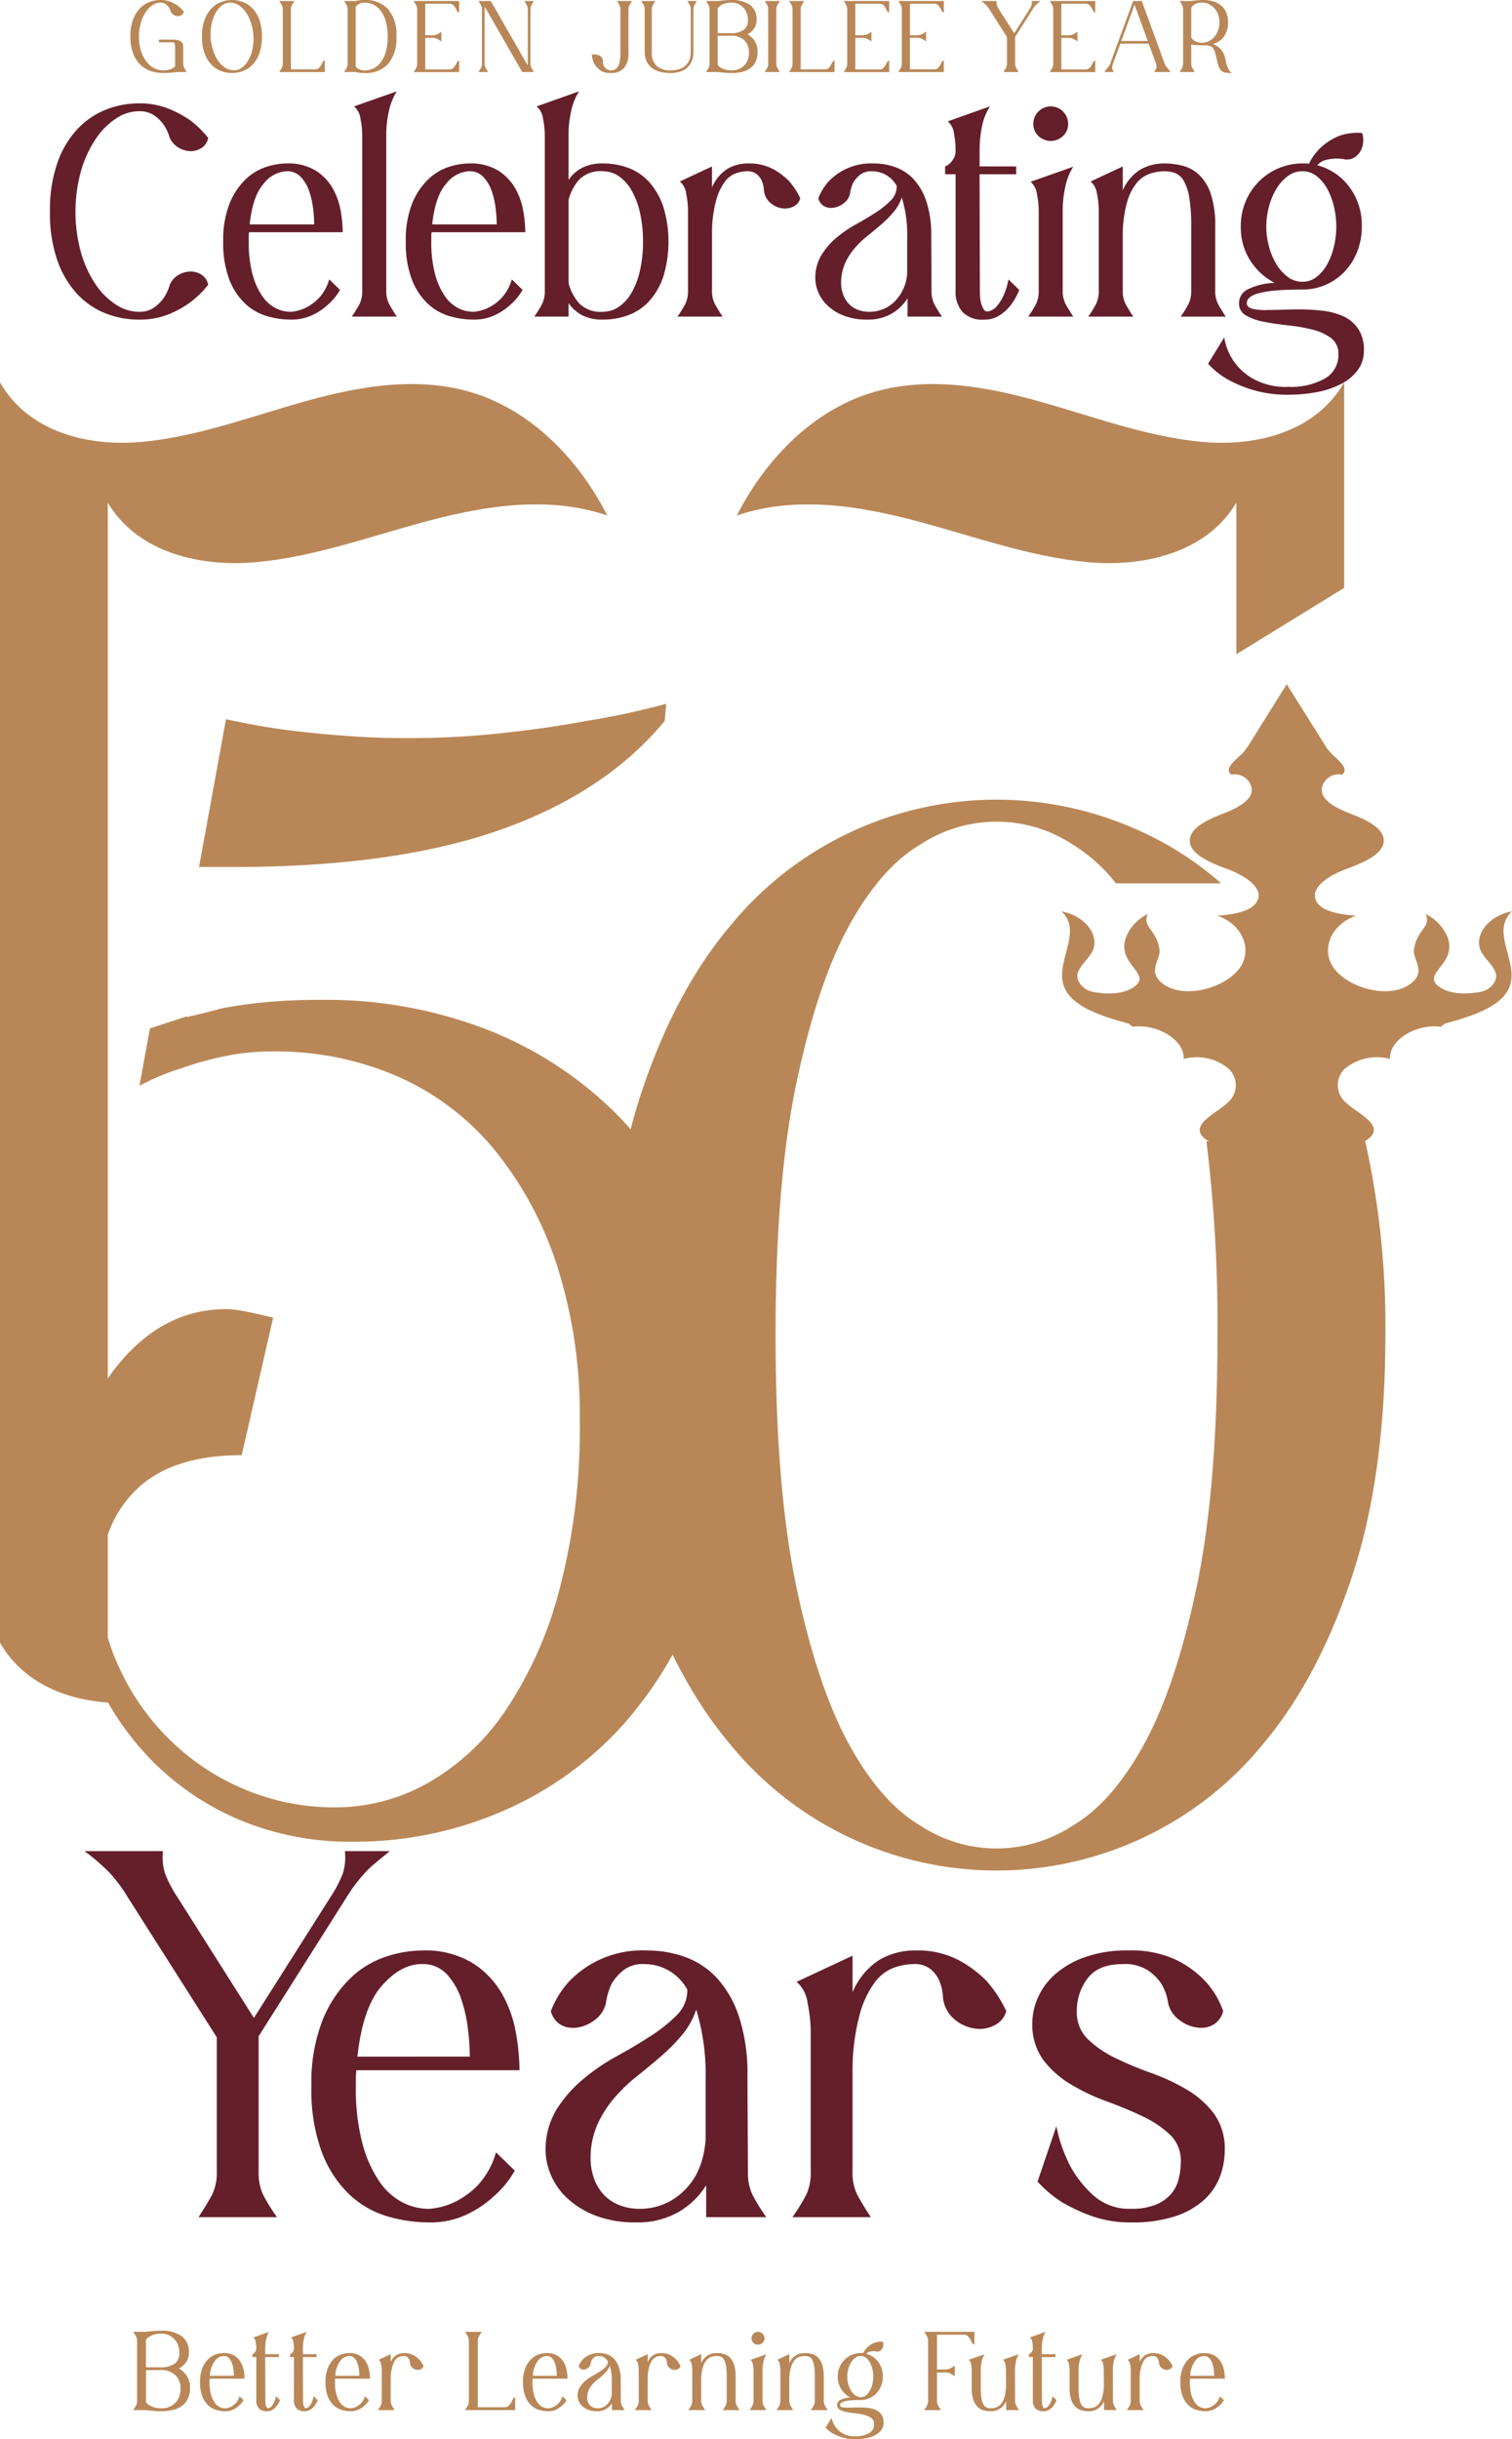
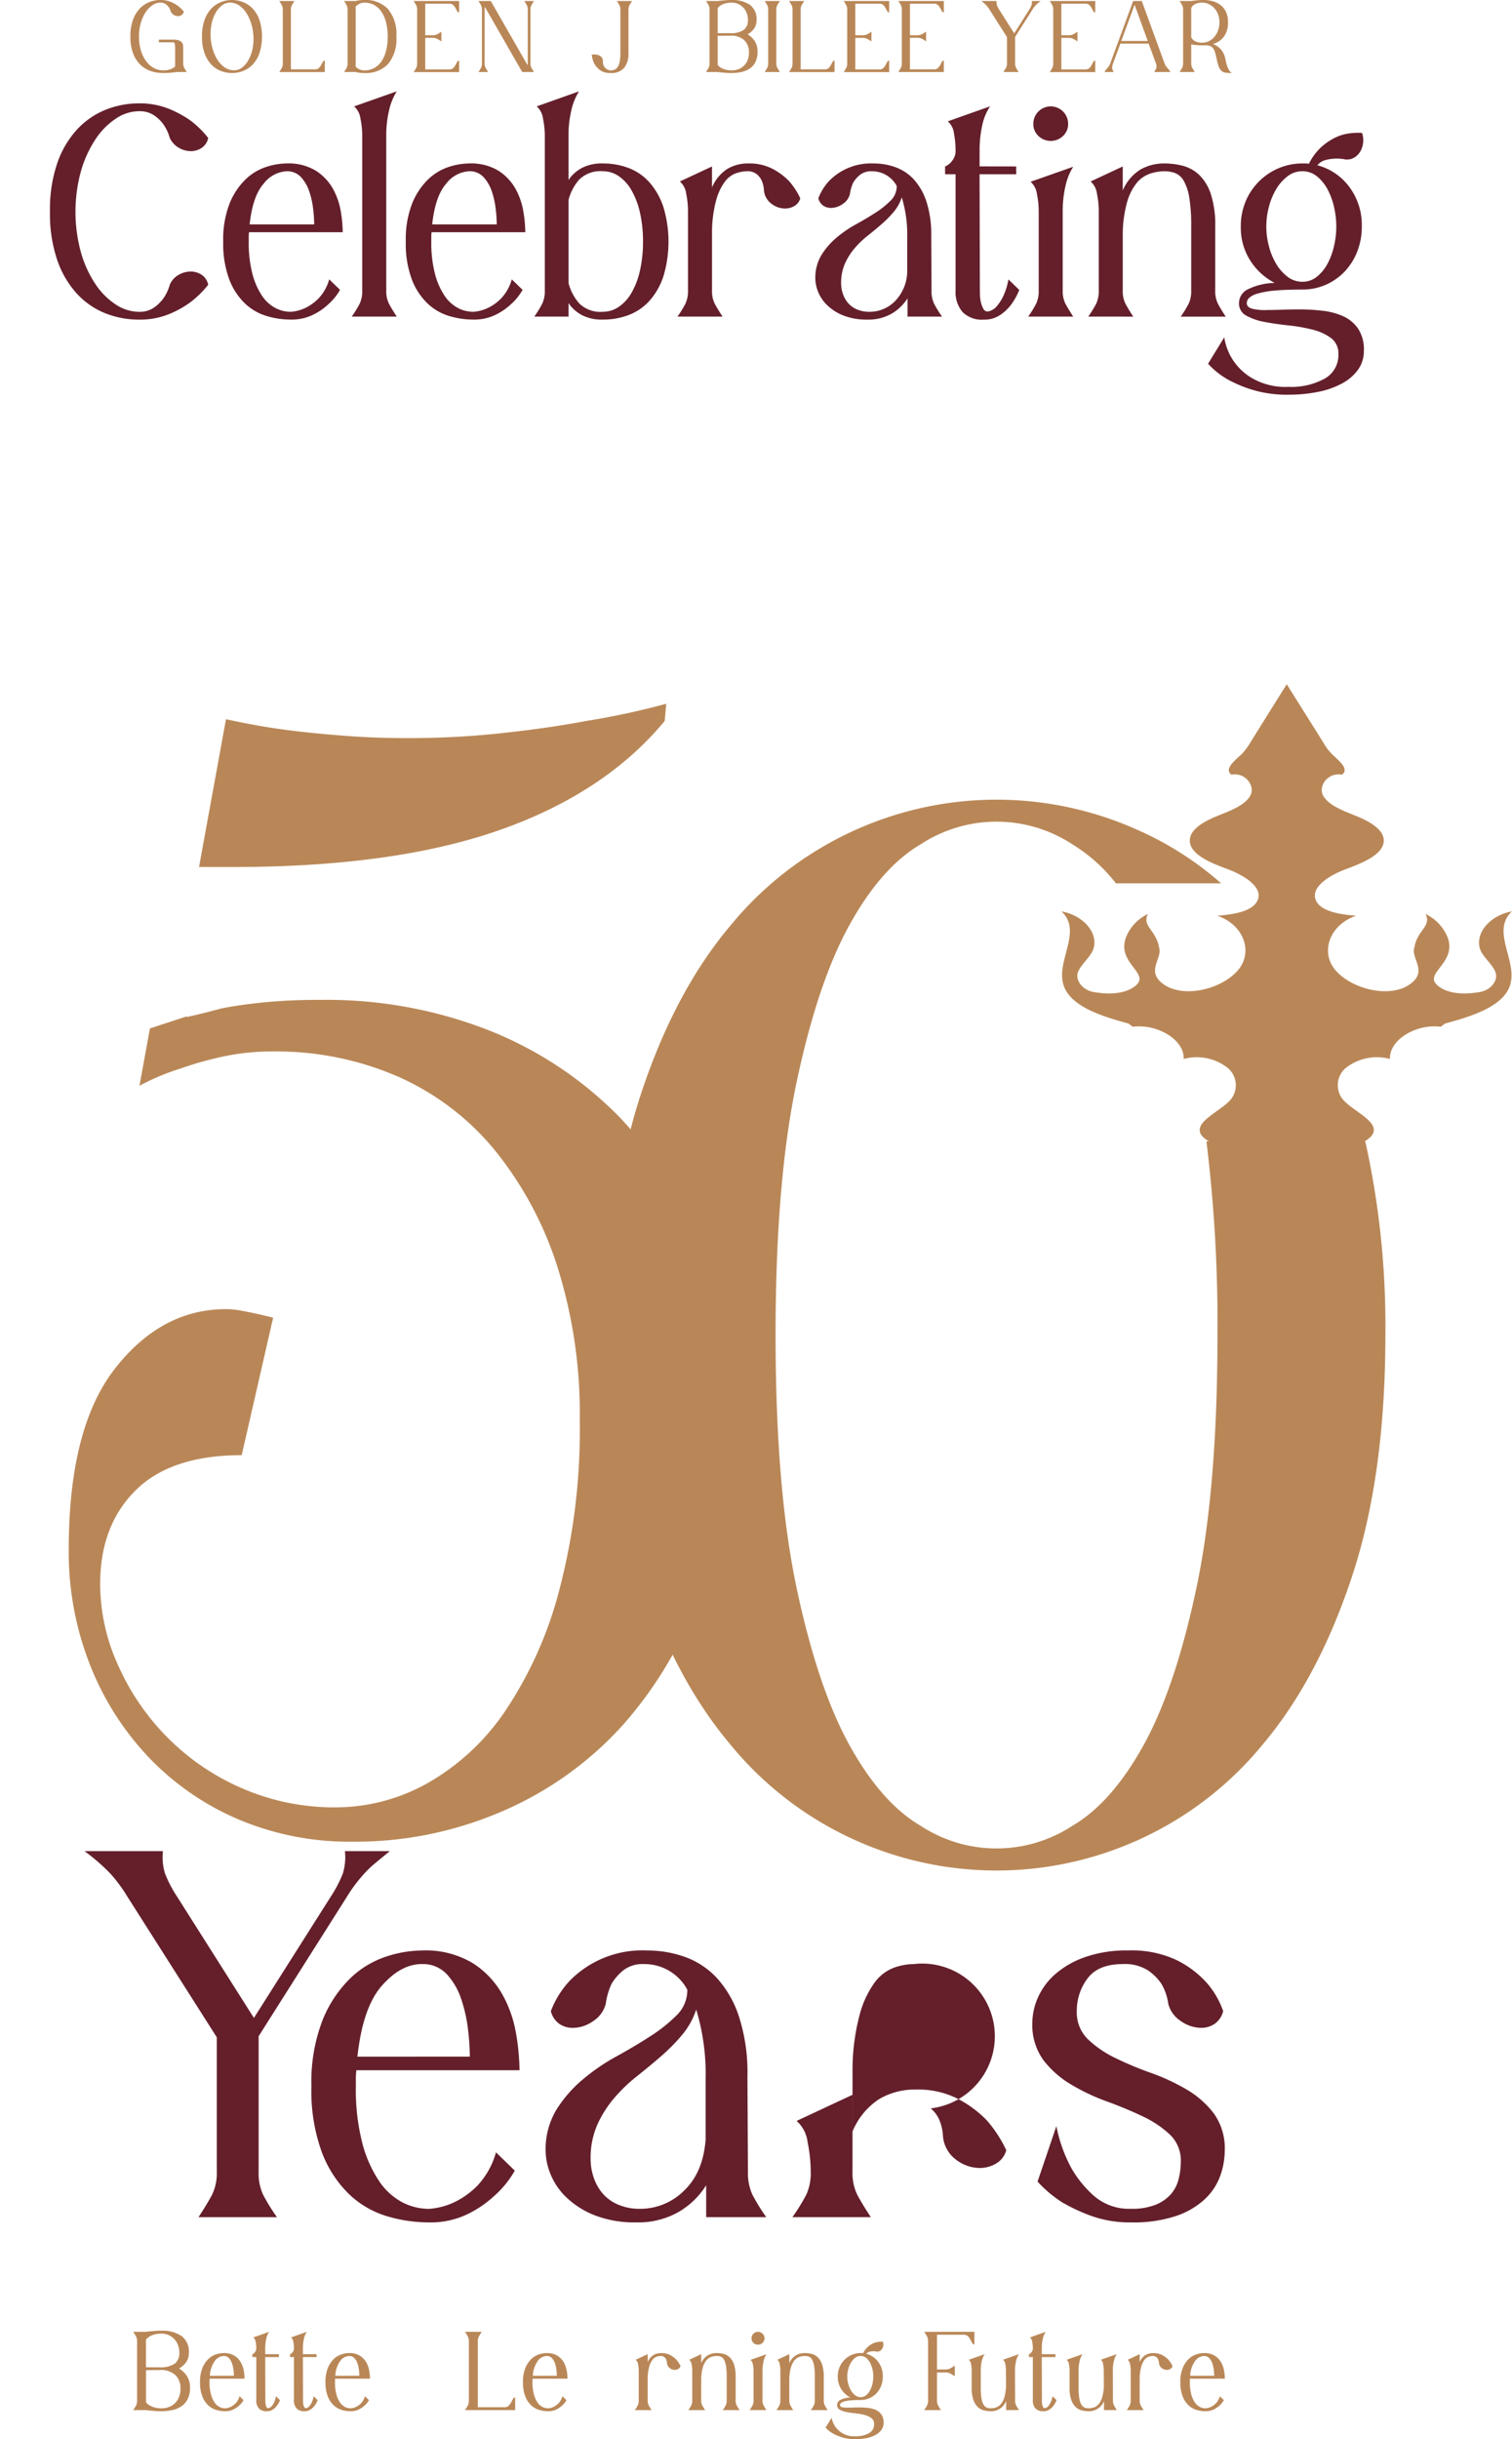
<svg xmlns="http://www.w3.org/2000/svg" width="250.544" height="404.109" viewBox="0 0 250.544 404.109">
  <g id="_50yearshistory" data-name="50yearshistory" transform="translate(-284.728 -58.103)">
    <g id="Group_65" data-name="Group 65" transform="translate(284.728 73.241)">
      <g id="Group_62" data-name="Group 62" transform="translate(0 48.211)">
        <g id="Group_59" data-name="Group 59">
-           <path id="Path_110" data-name="Path 110" d="M385.364,223.409c-.275-.1-.555-.185-.836-.274-9.356-2.9-19.381-1.347-28.838,1.161s-18.775,5.953-28.473,6.84c-9.155.829-19.611-1.442-24.629-9.852V420.072c-7.089-.51-14.082-3.324-17.86-9.922v-208.8c4.816,8.41,14.868,10.681,23.663,9.845,9.323-.88,18.275-4.326,27.362-6.834s18.718-4.064,27.716-1.161C372.752,206.194,380.486,213.876,385.364,223.409Z" transform="translate(-284.728 -201.351)" fill="#b98757" />
-         </g>
+           </g>
        <g id="Group_60" data-name="Group 60" transform="translate(122.091 0.004)">
-           <path id="Path_111" data-name="Path 111" d="M661.445,201.361v34.047L643.584,246.4V221.287c-5.014,8.412-15.472,10.686-24.636,9.858-9.687-.895-19.013-4.339-28.462-6.842S571,220.24,561.635,223.143c-.276.086-.561.18-.828.276,4.872-9.535,12.618-17.223,21.9-20.211,8.992-2.9,18.632-1.351,27.719,1.161s18.042,5.957,27.358,6.832C646.572,212.038,656.62,209.763,661.445,201.361Z" transform="translate(-560.807 -201.361)" fill="#b98757" />
-         </g>
+           </g>
        <path id="Path_112" data-name="Path 112" d="M611.64,414.291a246.641,246.641,0,0,1,1.827,32.087q0,25.517-3.514,42.043t-8.786,26q-5.273,9.478-11.716,13.245a22.938,22.938,0,0,1-25.188,0q-6.446-3.766-11.716-13.245t-8.786-26q-3.514-16.525-3.515-42.043t3.515-42.043q3.514-16.524,8.786-26t11.716-13.244a22.936,22.936,0,0,1,25.188,0,26.856,26.856,0,0,1,7.189,6.45h17.442a53.654,53.654,0,0,0-13.649-8.759,57.015,57.015,0,0,0-47.153,0A56.945,56.945,0,0,0,532.632,378.7q-9.08,10.817-14.644,27.583t-5.564,40.1q0,23.329,5.564,40.1t14.644,27.583a56.9,56.9,0,0,0,20.649,15.919,57.015,57.015,0,0,0,47.153,0,56.971,56.971,0,0,0,20.649-15.919q9.073-10.81,14.644-27.583t5.565-40.1a140.76,140.76,0,0,0-3.328-32.087Z" transform="translate(-411.73 -288.543)" fill="#b98757" />
        <path id="Path_113" data-name="Path 113" d="M756.637,364.726c-1.386,3.19-6.253,4.739-10.608,5.909l-.706.529c-4.233-.51-8.588,2.265-8.418,5.343a8.328,8.328,0,0,0-7.42,1.567,3.745,3.745,0,0,0,.024,5.569c1.9,1.812,5.864,3.493,4.4,5.513-.486.68-1.532,1.095-2.044,1.756-.925,1.17-.025,2.643-.292,3.965-.439,1.964-3.431,3.455-4.574,5.135a68.863,68.863,0,0,1-14.4,0c-1.119-1.68-4.111-3.153-4.549-5.135-.292-1.322.608-2.794-.292-3.965-.536-.661-1.581-1.076-2.068-1.756-1.459-2.02,2.53-3.7,4.429-5.513a3.747,3.747,0,0,0,0-5.569,8.28,8.28,0,0,0-7.4-1.567c.17-3.078-4.209-5.853-8.443-5.343l-.706-.529c-4.33-1.171-9.2-2.719-10.584-5.909-1.825-4.135,3.164-9.232-.511-12.669,3.65.661,6.156,3.606,5.279,6.231-.437,1.321-2.14,2.605-2.578,3.927-.413,1.322.85,2.927,2.676,3.21,1.169.188,4.137.623,6.3-.642,3.82-2.266-2.482-3.776-1.07-8.213a7.122,7.122,0,0,1,3.722-4.078c-1.047,2,1.339,2.643,1.825,5.494.705,1.964-2.6,4.153,1.241,6.457,3.455,1.888,9.172.4,11.8-2.587,2.628-3,1.072-7.571-3.381-9.081,2.6-.207,5.717-.66,6.617-2.435,1.144-2.19-2.068-4.229-4.938-5.3-2.9-1.057-6.375-2.511-6.229-4.852.1-1.756,2.311-3.021,4.428-3.889s4.525-1.7,5.523-3.3c1.022-1.585-.681-4.04-3.041-3.587-1.289-.925.511-2.322,1.63-3.361a9.613,9.613,0,0,0,1.387-1.812q3.065-4.928,6.132-9.818c2.044,3.266,4.112,6.532,6.155,9.818a8.692,8.692,0,0,0,1.388,1.812c1.094,1.038,2.894,2.435,1.6,3.361-2.361-.453-4.063,2-3.041,3.587,1.022,1.6,3.406,2.436,5.523,3.3s4.332,2.134,4.453,3.889c.121,2.341-3.357,3.795-6.229,4.852-2.9,1.076-6.082,3.115-4.964,5.3.9,1.775,4.015,2.228,6.618,2.435-4.453,1.511-6.01,6.08-3.382,9.081,2.628,2.983,8.37,4.475,11.8,2.587,3.868-2.3.535-4.494,1.24-6.457.487-2.851,2.895-3.492,1.825-5.494a7.268,7.268,0,0,1,3.747,4.078c1.411,4.437-4.915,5.948-1.1,8.213,2.166,1.265,5.135.831,6.3.642,1.849-.284,3.114-1.888,2.677-3.21-.413-1.321-2.141-2.605-2.579-3.927-.852-2.625,1.63-5.57,5.279-6.231C753.449,355.493,758.438,360.591,756.637,364.726Z" transform="translate(-506.58 -264.412)" fill="#b98757" />
        <g id="Group_61" data-name="Group 61" transform="translate(11.393 53.247)">
          <path id="Path_114" data-name="Path 114" d="M415.229,474.1a61.035,61.035,0,0,0-13.544-22.055,62.557,62.557,0,0,0-21.373-14.23,73.6,73.6,0,0,0-28.133-5.124,90.814,90.814,0,0,0-9.519.427c-2.694.276-4.987.611-6.9.992-2.081.566-3.993,1.05-5.736,1.42l.021-.116-6.106,2.009-1.733,9.5a37.231,37.231,0,0,1,6.783-2.851,55.448,55.448,0,0,1,7.036-1.985,38.44,38.44,0,0,1,8.336-.854,50.611,50.611,0,0,1,20.58,4.12,43.432,43.432,0,0,1,16.026,12.095,59.117,59.117,0,0,1,10.417,19.216,80.938,80.938,0,0,1,3.782,25.76,104.192,104.192,0,0,1-3.391,28.033,65.266,65.266,0,0,1-8.98,20.07,38.405,38.405,0,0,1-12.9,11.956,31.164,31.164,0,0,1-15.118,3.982,38.236,38.236,0,0,1-15.5-3.128,39.227,39.227,0,0,1-12.382-8.4,39.908,39.908,0,0,1-8.2-11.956,32.592,32.592,0,0,1-3-13.515q0-9.678,5.864-15.511t17.59-5.84l5.209-22.77c-.7-.185-1.479-.369-2.346-.566s-1.785-.381-2.736-.565a14.535,14.535,0,0,0-2.736-.289q-10.681,0-18.372,9.821t-7.681,30.03a50.964,50.964,0,0,0,3.518,19.066,47.3,47.3,0,0,0,9.772,15.373,44.793,44.793,0,0,0,14.843,10.249,47.143,47.143,0,0,0,18.763,3.693,61.508,61.508,0,0,0,25.144-5.125,57.469,57.469,0,0,0,19.8-14.23,66.153,66.153,0,0,0,12.9-22.055,87.854,87.854,0,0,0,0-56.644Z" transform="translate(-310.49 -383.631)" fill="#b98757" />
          <path id="Path_115" data-name="Path 115" d="M409.1,342.68q17.463-6.128,27.362-18.073l.253-2.851a127.176,127.176,0,0,1-13.279,2.851q-6.007,1.142-13.682,1.985a143.308,143.308,0,0,1-16.027.854c-3.644,0-7.258-.138-10.808-.427q-5.356-.416-9.645-.993t-9.508-1.708L359.3,348.8h5.768Q391.641,348.8,409.1,342.68Z" transform="translate(-337.713 -321.756)" fill="#b98757" />
        </g>
      </g>
      <g id="Group_63" data-name="Group 63" transform="translate(8.281)">
        <path id="Path_116" data-name="Path 116" d="M303.454,114.746a23.512,23.512,0,0,1,1.244-8.11,15.8,15.8,0,0,1,3.308-5.548,13.132,13.132,0,0,1,4.7-3.209,14.732,14.732,0,0,1,5.473-1.045,12.809,12.809,0,0,1,4.976.9,17.9,17.9,0,0,1,3.581,1.941,16.191,16.191,0,0,1,2.936,2.885,2.567,2.567,0,0,1-1.07,1.642,3.2,3.2,0,0,1-1.816.547,3.961,3.961,0,0,1-1.967-.547,3.735,3.735,0,0,1-1.516-1.642,7.343,7.343,0,0,0-1.045-2.239,6.226,6.226,0,0,0-1.569-1.517,4.317,4.317,0,0,0-2.511-.672,6.913,6.913,0,0,0-3.758,1.194,11.987,11.987,0,0,0-3.358,3.358,18.97,18.97,0,0,0-2.437,5.249,25.391,25.391,0,0,0,0,13.732,18.583,18.583,0,0,0,2.437,5.225,11.76,11.76,0,0,0,3.358,3.308,7.018,7.018,0,0,0,3.758,1.169,4.2,4.2,0,0,0,2.511-.7,6.609,6.609,0,0,0,1.569-1.543,7.343,7.343,0,0,0,1.045-2.239,3.467,3.467,0,0,1,1.468-1.642,3.954,3.954,0,0,1,1.964-.547,3.286,3.286,0,0,1,1.866.547,2.572,2.572,0,0,1,1.07,1.642,16.191,16.191,0,0,1-2.936,2.885,16.407,16.407,0,0,1-3.581,1.99,12.825,12.825,0,0,1-4.976.9,15.052,15.052,0,0,1-5.473-1.019,12.843,12.843,0,0,1-4.7-3.185,15.79,15.79,0,0,1-3.308-5.547A23.679,23.679,0,0,1,303.454,114.746Z" transform="translate(-303.454 -94.845)" fill="#641f2b" />
        <path id="Path_117" data-name="Path 117" d="M378.866,119.335a8.705,8.705,0,0,1,4.875,1.219,8.473,8.473,0,0,1,2.812,2.985,11.676,11.676,0,0,1,1.294,3.732,21.632,21.632,0,0,1,.323,3.457H372.646a6.139,6.139,0,0,0-.05.772v.771a20.493,20.493,0,0,0,.6,5.324,11.911,11.911,0,0,0,1.566,3.606,6.17,6.17,0,0,0,2.214,2.065,5.525,5.525,0,0,0,2.587.647,6.74,6.74,0,0,0,2.538-.7,7.82,7.82,0,0,0,2.113-1.568,7.55,7.55,0,0,0,1.717-3.109l1.792,1.742a9.447,9.447,0,0,1-1.99,2.438,10.415,10.415,0,0,1-2.537,1.717,8.04,8.04,0,0,1-3.633.77,13.965,13.965,0,0,1-4.03-.6,8.948,8.948,0,0,1-3.583-2.09,10.9,10.9,0,0,1-2.587-3.98,17,17,0,0,1-.995-6.269A16.276,16.276,0,0,1,369.412,126a11.608,11.608,0,0,1,2.613-3.981,8.923,8.923,0,0,1,3.406-2.089A11.145,11.145,0,0,1,378.866,119.335Zm4.576,10.1a23.309,23.309,0,0,0-.173-2.562,14.125,14.125,0,0,0-.647-2.911,6.549,6.549,0,0,0-1.368-2.363,3.1,3.1,0,0,0-2.388-.97,5.135,5.135,0,0,0-3.806,2.065q-1.818,2.066-2.314,6.742Z" transform="translate(-339.66 -107.394)" fill="#641f2b" />
        <path id="Path_118" data-name="Path 118" d="M416.521,129.65a18.359,18.359,0,0,0,1.317-2.14,4.892,4.892,0,0,0,.424-2.189V99.648a14.1,14.1,0,0,0-.3-2.811,3.189,3.189,0,0,0-1.045-2.016l7.066-2.488a9.95,9.95,0,0,0-1.294,3.234,18.088,18.088,0,0,0-.448,4.08v25.673a4.663,4.663,0,0,0,.448,2.189q.446.846,1.294,2.14Z" transform="translate(-366.519 -92.334)" fill="#641f2b" />
        <path id="Path_119" data-name="Path 119" d="M447.272,119.335a8.706,8.706,0,0,1,4.875,1.219,8.473,8.473,0,0,1,2.812,2.985,11.676,11.676,0,0,1,1.294,3.732,21.638,21.638,0,0,1,.323,3.457H441.052a6.145,6.145,0,0,0-.05.772v.771a20.509,20.509,0,0,0,.6,5.324,11.922,11.922,0,0,0,1.567,3.606,6.172,6.172,0,0,0,2.213,2.065,5.527,5.527,0,0,0,2.587.647,6.742,6.742,0,0,0,2.539-.7,7.822,7.822,0,0,0,2.113-1.568,7.555,7.555,0,0,0,1.717-3.109l1.791,1.742a9.447,9.447,0,0,1-1.99,2.438,10.414,10.414,0,0,1-2.537,1.717,8.044,8.044,0,0,1-3.634.77,13.964,13.964,0,0,1-4.029-.6,8.949,8.949,0,0,1-3.583-2.09,10.9,10.9,0,0,1-2.587-3.98,17,17,0,0,1-.995-6.269A16.275,16.275,0,0,1,437.818,126a11.607,11.607,0,0,1,2.613-3.981,8.924,8.924,0,0,1,3.407-2.089A11.145,11.145,0,0,1,447.272,119.335Zm4.575,10.1a23.3,23.3,0,0,0-.172-2.562,14.149,14.149,0,0,0-.647-2.911,6.548,6.548,0,0,0-1.368-2.363,3.1,3.1,0,0,0-2.388-.97,5.135,5.135,0,0,0-3.806,2.065q-1.818,2.066-2.314,6.742Z" transform="translate(-377.815 -107.394)" fill="#641f2b" />
        <path id="Path_120" data-name="Path 120" d="M484.927,129.65a18.359,18.359,0,0,0,1.317-2.14,4.891,4.891,0,0,0,.424-2.189V99.648a14.137,14.137,0,0,0-.3-2.811,3.189,3.189,0,0,0-1.045-2.016l7.016-2.488a9.931,9.931,0,0,0-1.294,3.234,18.061,18.061,0,0,0-.448,4.08v7.364a6.244,6.244,0,0,1,2.213-1.99,7.173,7.173,0,0,1,3.459-.746,11.891,11.891,0,0,1,4.329.771,8.836,8.836,0,0,1,3.433,2.388,11.837,11.837,0,0,1,2.288,4.055,19.949,19.949,0,0,1,0,11.493,11.558,11.558,0,0,1-2.288,4.029,8.933,8.933,0,0,1-3.433,2.364,11.891,11.891,0,0,1-4.329.77,7.158,7.158,0,0,1-3.459-.746,6.233,6.233,0,0,1-2.213-1.99v2.239Zm11.344-.8a4.669,4.669,0,0,0,2.661-.821,7.105,7.105,0,0,0,2.115-2.339,12.894,12.894,0,0,0,1.392-3.682,21.5,21.5,0,0,0,.5-4.8,21.175,21.175,0,0,0-.5-4.777,13.313,13.313,0,0,0-1.392-3.682,7.061,7.061,0,0,0-2.115-2.363,4.67,4.67,0,0,0-2.661-.822,4.994,4.994,0,0,0-3.881,1.369,8.066,8.066,0,0,0-1.791,3.407v13.732a8.064,8.064,0,0,0,1.791,3.409A5,5,0,0,0,496.271,128.853Z" transform="translate(-404.674 -92.334)" fill="#641f2b" />
        <path id="Path_121" data-name="Path 121" d="M550.135,120.629a5.748,5.748,0,0,0-1.89.348,4.047,4.047,0,0,0-1.816,1.393,9.262,9.262,0,0,0-1.418,3.01,20.69,20.69,0,0,0-.7,5.2v9.8a4.664,4.664,0,0,0,.448,2.189q.449.846,1.294,2.14h-7.462a18.585,18.585,0,0,0,1.317-2.14,4.916,4.916,0,0,0,.422-2.189V127.147a14.106,14.106,0,0,0-.3-2.811,3.2,3.2,0,0,0-1.045-2.014l5.323-2.488v3.482a6.77,6.77,0,0,1,2.513-3.059,6.628,6.628,0,0,1,3.507-.921,8.319,8.319,0,0,1,4.031.9,10.852,10.852,0,0,1,2.686,1.99,12.037,12.037,0,0,1,1.892,2.886,2.1,2.1,0,0,1-.97,1.268,3.04,3.04,0,0,1-1.569.423,3.737,3.737,0,0,1-2.213-.771,3.12,3.12,0,0,1-1.269-2.213,4.683,4.683,0,0,0-.348-1.592,2.989,2.989,0,0,0-.822-1.095A2.386,2.386,0,0,0,550.135,120.629Z" transform="translate(-434.608 -107.394)" fill="#641f2b" />
        <path id="Path_122" data-name="Path 122" d="M599.933,119.335a10.588,10.588,0,0,1,3.509.6,7.694,7.694,0,0,1,3.035,1.964,10.127,10.127,0,0,1,2.139,3.682,17.36,17.36,0,0,1,.82,5.745l.05,9.056a4.9,4.9,0,0,0,.424,2.189,18.435,18.435,0,0,0,1.318,2.14h-5.721v-3.035a7.6,7.6,0,0,1-2.663,2.562,7.728,7.728,0,0,1-3.955.97,10.539,10.539,0,0,1-3.981-.671,8.281,8.281,0,0,1-2.686-1.692,6.382,6.382,0,0,1-1.518-2.213,6.015,6.015,0,0,1-.472-2.189,7.308,7.308,0,0,1,.995-3.906,12.107,12.107,0,0,1,2.488-2.885,19.491,19.491,0,0,1,3.258-2.239q1.768-.97,3.26-1.941a14.52,14.52,0,0,0,2.487-1.99,3.339,3.339,0,0,0,1-2.412,4.622,4.622,0,0,0-4.13-2.438,2.989,2.989,0,0,0-1.966.6,4.768,4.768,0,0,0-1.119,1.294,6.568,6.568,0,0,0-.547,1.89,2.78,2.78,0,0,1-1.195,1.642,3.4,3.4,0,0,1-1.941.647,2.275,2.275,0,0,1-1.269-.373,2.084,2.084,0,0,1-.82-1.219,8.756,8.756,0,0,1,1.79-2.886,9.674,9.674,0,0,1,7.414-2.886Zm5.523,18.011v-5.772a21.155,21.155,0,0,0-.9-6.618,7.346,7.346,0,0,1-1.344,2.413,17.975,17.975,0,0,1-2.015,2.04q-1.121.97-2.314,1.915a15.315,15.315,0,0,0-2.163,2.09,10.61,10.61,0,0,0-1.593,2.538,7.874,7.874,0,0,0-.622,3.234,5.421,5.421,0,0,0,.275,1.692,4.594,4.594,0,0,0,.819,1.517,4.01,4.01,0,0,0,1.468,1.095,5.134,5.134,0,0,0,2.163.423,5.881,5.881,0,0,0,4.156-1.716A7.187,7.187,0,0,0,605.456,137.346Z" transform="translate(-463.409 -107.394)" fill="#641f2b" />
        <path id="Path_123" data-name="Path 123" d="M650.625,107.911V109.2h-6.07l.05,19.254c0,.2.008.5.024.9a5.489,5.489,0,0,0,.175,1.169,3.93,3.93,0,0,0,.4,1,.772.772,0,0,0,.7.423,2.641,2.641,0,0,0,1.294-.647,7.447,7.447,0,0,0,1.145-1.617,10.822,10.822,0,0,0,.995-3.06l1.791,1.742a10.132,10.132,0,0,1-1.344,2.438,7.536,7.536,0,0,1-1.815,1.717,4.667,4.667,0,0,1-2.712.77,4.527,4.527,0,0,1-3.533-1.269,5.119,5.119,0,0,1-1.145-3.557V109.2h-1.74v-1.294a2.66,2.66,0,0,0,.894-.6,3.514,3.514,0,0,0,.572-.8,2.441,2.441,0,0,0,.273-1.194,15.357,15.357,0,0,0-.273-2.911,3.047,3.047,0,0,0-1.02-1.965l7.016-2.488a8.99,8.99,0,0,0-1.318,3.21,19.213,19.213,0,0,0-.424,4.154v2.588Z" transform="translate(-490.518 -95.471)" fill="#641f2b" />
        <path id="Path_124" data-name="Path 124" d="M670,132.787a18.585,18.585,0,0,0,1.317-2.14,4.916,4.916,0,0,0,.422-2.189V115.323a14.337,14.337,0,0,0-.3-2.86,3.2,3.2,0,0,0-1.045-2.016l7.064-2.488a9.991,9.991,0,0,0-1.294,3.234,18.3,18.3,0,0,0-.448,4.13v13.135a4.663,4.663,0,0,0,.448,2.189q.449.846,1.294,2.14Zm3.73-34.828a2.888,2.888,0,0,1,2.886,2.886,2.7,2.7,0,0,1-.846,2.015,2.943,2.943,0,0,1-4.08,0,2.7,2.7,0,0,1-.846-2.015,2.888,2.888,0,0,1,2.884-2.886Z" transform="translate(-507.902 -95.471)" fill="#641f2b" />
        <path id="Path_125" data-name="Path 125" d="M692.5,144.71a18.672,18.672,0,0,0,1.317-2.14,4.916,4.916,0,0,0,.422-2.189V127.147a14.142,14.142,0,0,0-.3-2.811,3.2,3.2,0,0,0-1.045-2.014l5.323-2.488v3.98a7.476,7.476,0,0,1,2.91-3.458,7.868,7.868,0,0,1,4.005-1.021,11.937,11.937,0,0,1,3.085.4,6.267,6.267,0,0,1,2.687,1.517,7.823,7.823,0,0,1,1.914,3.185,16.513,16.513,0,0,1,.721,5.349v10.6a4.687,4.687,0,0,0,.447,2.189q.449.846,1.294,2.14h-7.462a18.7,18.7,0,0,0,1.318-2.14,4.9,4.9,0,0,0,.424-2.189v-10.6a28.529,28.529,0,0,0-.323-4.8,8.18,8.18,0,0,0-.92-2.786,2.868,2.868,0,0,0-1.418-1.269,5.142,5.142,0,0,0-1.768-.3,7.482,7.482,0,0,0-2.462.423,4.94,4.94,0,0,0-2.163,1.543,8.88,8.88,0,0,0-1.569,3.134,20.22,20.22,0,0,0-.721,5.2v9.454a4.658,4.658,0,0,0,.448,2.189c.3.564.728,1.277,1.294,2.14Z" transform="translate(-520.453 -107.394)" fill="#641f2b" />
        <path id="Path_126" data-name="Path 126" d="M754.106,112.985a9.313,9.313,0,0,1,2.017-2.737,10.033,10.033,0,0,1,2.238-1.543,7.361,7.361,0,0,1,2.115-.7,11.542,11.542,0,0,1,1.641-.149h.6a.432.432,0,0,0,.2.05,3.641,3.641,0,0,1,.173,1.517,3.744,3.744,0,0,1-.4,1.393,2.915,2.915,0,0,1-.92,1.045,2.263,2.263,0,0,1-1.344.423,1.732,1.732,0,0,1-.5-.049,1.105,1.105,0,0,0-.35-.05,5.826,5.826,0,0,0-.944-.05,7.623,7.623,0,0,0-1.643.2,2.687,2.687,0,0,0-1.492.9,9.656,9.656,0,0,1,5.275,3.558,10.481,10.481,0,0,1,2.089,6.592,11.134,11.134,0,0,1-.771,4.2,10.186,10.186,0,0,1-2.115,3.308,9.574,9.574,0,0,1-6.966,2.936q-2.835,0-4.626.175a14.277,14.277,0,0,0-2.812.5,3.341,3.341,0,0,0-1.392.721,1.227,1.227,0,0,0-.374.846c0,.465.314.78.946.945a8.9,8.9,0,0,0,2.487.2q1.143,0,2.489-.049t2.786-.05a33.03,33.03,0,0,1,3.855.224,11.394,11.394,0,0,1,3.434.92,5.966,5.966,0,0,1,2.462,2.065,6.232,6.232,0,0,1,.944,3.607,5.314,5.314,0,0,1-.994,3.21,7.89,7.89,0,0,1-2.712,2.288,14.239,14.239,0,0,1-3.981,1.369,24.745,24.745,0,0,1-4.8.448,19.772,19.772,0,0,1-5.945-.8,21.306,21.306,0,0,1-4.154-1.742,13.518,13.518,0,0,1-3.234-2.587l2.685-4.379a9.462,9.462,0,0,0,4.925,6.94,11,11,0,0,0,5.722,1.27,11.5,11.5,0,0,0,6-1.369,4.445,4.445,0,0,0,2.263-4.054,3.134,3.134,0,0,0-1.219-2.663,8.545,8.545,0,0,0-3.059-1.393,27.624,27.624,0,0,0-3.957-.7q-2.113-.223-3.955-.571a9.853,9.853,0,0,1-3.059-1.045,2.256,2.256,0,0,1-1.219-2.089,2.572,2.572,0,0,1,1.244-2.164,10.4,10.4,0,0,1,4.678-1.17,10.587,10.587,0,0,1-4.055-3.706,10.137,10.137,0,0,1-1.567-5.647,10.579,10.579,0,0,1,.819-4.2,10.215,10.215,0,0,1,5.5-5.473,9.943,9.943,0,0,1,3.881-.771h.573A2.689,2.689,0,0,1,754.106,112.985Zm-1.095,19.552a3.756,3.756,0,0,0,2.388-.82,6.865,6.865,0,0,0,1.768-2.139,11.465,11.465,0,0,0,1.095-2.961,14.178,14.178,0,0,0,0-6.468,11.465,11.465,0,0,0-1.095-2.961,6.876,6.876,0,0,0-1.768-2.139,3.757,3.757,0,0,0-2.388-.822,3.962,3.962,0,0,0-2.436.822,7.444,7.444,0,0,0-1.892,2.139,11,11,0,0,0-1.217,2.961,12.554,12.554,0,0,0,0,6.468,11,11,0,0,0,1.217,2.961,7.433,7.433,0,0,0,1.892,2.139A3.96,3.96,0,0,0,753.011,132.537Z" transform="translate(-545.49 -100.994)" fill="#641f2b" />
      </g>
      <g id="Group_64" data-name="Group 64" transform="translate(14.005 291.545)">
        <path id="Path_127" data-name="Path 127" d="M316.4,751.592h12.995a9.152,9.152,0,0,0,.347,3.725,20.361,20.361,0,0,0,1.993,3.812l12.734,20.1,12.735-20.1a20.459,20.459,0,0,0,1.992-3.812,9.174,9.174,0,0,0,.348-3.725h7.449q-1.385,1.126-2.425,1.992a17.692,17.692,0,0,0-1.819,1.733c-.519.578-1.011,1.169-1.472,1.776a24.42,24.42,0,0,0-1.386,2.036l-14.641,23.13V804.7a8.515,8.515,0,0,0,.738,3.812,32.015,32.015,0,0,0,2.3,3.725H335.284q1.472-2.251,2.252-3.725a8.142,8.142,0,0,0,.779-3.812V782.433l-14.814-23.3a25,25,0,0,0-2.816-3.812A32.929,32.929,0,0,0,316.4,751.592Z" transform="translate(-316.398 -751.592)" fill="#641f2b" />
        <path id="Path_128" data-name="Path 128" d="M419.7,788.812a15.159,15.159,0,0,1,8.49,2.123,14.737,14.737,0,0,1,4.893,5.2,20.231,20.231,0,0,1,2.253,6.5,37.636,37.636,0,0,1,.563,6.021H408.868a10.9,10.9,0,0,0-.088,1.343v1.343a35.659,35.659,0,0,0,1.041,9.27,20.756,20.756,0,0,0,2.728,6.28,10.752,10.752,0,0,0,3.855,3.6,9.634,9.634,0,0,0,4.505,1.126,11.685,11.685,0,0,0,4.417-1.213,13.564,13.564,0,0,0,3.684-2.728A13.211,13.211,0,0,0,432,822.253l3.118,3.032a16.425,16.425,0,0,1-3.466,4.245,18.173,18.173,0,0,1-4.418,2.989,14,14,0,0,1-6.324,1.343,24.327,24.327,0,0,1-7.018-1.039,15.574,15.574,0,0,1-6.237-3.639,18.987,18.987,0,0,1-4.505-6.93,29.6,29.6,0,0,1-1.732-10.916,28.336,28.336,0,0,1,1.819-10.915,20.236,20.236,0,0,1,4.548-6.932,15.533,15.533,0,0,1,5.934-3.638A19.441,19.441,0,0,1,419.7,788.812Zm7.969,17.586a40.543,40.543,0,0,0-.3-4.461,24.434,24.434,0,0,0-1.126-5.068,11.393,11.393,0,0,0-2.382-4.115,5.386,5.386,0,0,0-4.158-1.689q-3.468,0-6.627,3.6T409.041,806.4Z" transform="translate(-363.819 -772.352)" fill="#641f2b" />
        <path id="Path_129" data-name="Path 129" d="M506.072,788.812a18.47,18.47,0,0,1,6.109,1.04,13.38,13.38,0,0,1,5.284,3.422,17.562,17.562,0,0,1,3.724,6.411,30.2,30.2,0,0,1,1.429,10.006l.087,15.767a8.534,8.534,0,0,0,.736,3.812,32,32,0,0,0,2.3,3.725h-9.964V827.71a13.2,13.2,0,0,1-4.635,4.461,13.457,13.457,0,0,1-6.888,1.689,18.309,18.309,0,0,1-6.931-1.169,14.428,14.428,0,0,1-4.678-2.946A11.112,11.112,0,0,1,490,825.891a10.438,10.438,0,0,1-.821-3.812,12.724,12.724,0,0,1,1.732-6.8,21.014,21.014,0,0,1,4.333-5.024,33.919,33.919,0,0,1,5.674-3.9q3.073-1.69,5.674-3.379a25.317,25.317,0,0,0,4.332-3.465,5.817,5.817,0,0,0,1.732-4.2,8.048,8.048,0,0,0-7.191-4.245,5.2,5.2,0,0,0-3.422,1.04,8.258,8.258,0,0,0-1.949,2.253,11.455,11.455,0,0,0-.953,3.292,4.84,4.84,0,0,1-2.08,2.859,5.912,5.912,0,0,1-3.379,1.126,3.954,3.954,0,0,1-2.208-.65,3.621,3.621,0,0,1-1.429-2.123,15.268,15.268,0,0,1,3.119-5.025,16.833,16.833,0,0,1,12.907-5.025Zm9.616,31.361V810.124a36.759,36.759,0,0,0-1.559-11.522,12.748,12.748,0,0,1-2.338,4.2,31.27,31.27,0,0,1-3.509,3.553q-1.949,1.689-4.029,3.335a26.557,26.557,0,0,0-3.767,3.638,18.389,18.389,0,0,0-2.773,4.419,13.686,13.686,0,0,0-1.083,5.631,9.516,9.516,0,0,0,.478,2.946,8.027,8.027,0,0,0,1.429,2.642,6.958,6.958,0,0,0,2.555,1.906,8.945,8.945,0,0,0,3.769.736,10.24,10.24,0,0,0,7.234-2.989Q515.255,825.632,515.688,820.173Z" transform="translate(-412.77 -772.352)" fill="#641f2b" />
-         <path id="Path_130" data-name="Path 130" d="M601.739,791.065a9.992,9.992,0,0,0-3.292.607,7.042,7.042,0,0,0-3.163,2.425,16.144,16.144,0,0,0-2.468,5.241,35.9,35.9,0,0,0-1.214,9.053v17.067a8.119,8.119,0,0,0,.781,3.812q.778,1.475,2.253,3.725H581.641a32.437,32.437,0,0,0,2.3-3.725,8.534,8.534,0,0,0,.736-3.812V802.414a24.5,24.5,0,0,0-.521-4.9,5.539,5.539,0,0,0-1.82-3.508l9.271-4.332v6.064a11.787,11.787,0,0,1,4.375-5.328,11.551,11.551,0,0,1,6.107-1.6,14.485,14.485,0,0,1,7.018,1.559,18.95,18.95,0,0,1,4.678,3.465,21.049,21.049,0,0,1,3.293,5.025,3.656,3.656,0,0,1-1.689,2.21,5.307,5.307,0,0,1-2.73.736,6.5,6.5,0,0,1-3.855-1.343,5.425,5.425,0,0,1-2.21-3.855,8.174,8.174,0,0,0-.606-2.773,5.2,5.2,0,0,0-1.429-1.906A4.167,4.167,0,0,0,601.739,791.065Z" transform="translate(-464.342 -772.352)" fill="#641f2b" />
+         <path id="Path_130" data-name="Path 130" d="M601.739,791.065a9.992,9.992,0,0,0-3.292.607,7.042,7.042,0,0,0-3.163,2.425,16.144,16.144,0,0,0-2.468,5.241,35.9,35.9,0,0,0-1.214,9.053v17.067a8.119,8.119,0,0,0,.781,3.812q.778,1.475,2.253,3.725H581.641a32.437,32.437,0,0,0,2.3-3.725,8.534,8.534,0,0,0,.736-3.812a24.5,24.5,0,0,0-.521-4.9,5.539,5.539,0,0,0-1.82-3.508l9.271-4.332v6.064a11.787,11.787,0,0,1,4.375-5.328,11.551,11.551,0,0,1,6.107-1.6,14.485,14.485,0,0,1,7.018,1.559,18.95,18.95,0,0,1,4.678,3.465,21.049,21.049,0,0,1,3.293,5.025,3.656,3.656,0,0,1-1.689,2.21,5.307,5.307,0,0,1-2.73.736,6.5,6.5,0,0,1-3.855-1.343,5.425,5.425,0,0,1-2.21-3.855,8.174,8.174,0,0,0-.606-2.773,5.2,5.2,0,0,0-1.429-1.906A4.167,4.167,0,0,0,601.739,791.065Z" transform="translate(-464.342 -772.352)" fill="#641f2b" />
        <path id="Path_131" data-name="Path 131" d="M686.543,791.065q-4.073,0-5.847,2.383a8.828,8.828,0,0,0-1.776,5.414,6.191,6.191,0,0,0,1.819,4.635,17.493,17.493,0,0,0,4.548,3.119,54.925,54.925,0,0,0,5.891,2.469,34.515,34.515,0,0,1,5.891,2.729,15.591,15.591,0,0,1,4.548,3.985,9.928,9.928,0,0,1,1.819,6.194,12.571,12.571,0,0,1-.736,4.115,9.927,9.927,0,0,1-2.513,3.855,13.089,13.089,0,0,1-4.765,2.816,22.251,22.251,0,0,1-7.494,1.083,18.9,18.9,0,0,1-6.628-1.083,28.721,28.721,0,0,1-4.9-2.3,20.523,20.523,0,0,1-3.985-3.378l3.119-9.184a24.6,24.6,0,0,0,2.426,6.844,18.214,18.214,0,0,0,3.769,4.679,8.853,8.853,0,0,0,6.195,2.165,10.43,10.43,0,0,0,4.115-.693,6.637,6.637,0,0,0,2.513-1.777,6.088,6.088,0,0,0,1.256-2.511,11.952,11.952,0,0,0,.346-2.816,5.94,5.94,0,0,0-1.819-4.505,17.339,17.339,0,0,0-4.548-3.032q-2.73-1.3-5.934-2.469a33.968,33.968,0,0,1-5.934-2.816,16.117,16.117,0,0,1-4.548-4.028,9.92,9.92,0,0,1-1.819-6.195,10.4,10.4,0,0,1,.911-4.115,11.148,11.148,0,0,1,2.814-3.855,15.049,15.049,0,0,1,4.938-2.859,20.687,20.687,0,0,1,7.191-1.126,17.47,17.47,0,0,1,7.971,1.559,16.73,16.73,0,0,1,4.765,3.465,14.156,14.156,0,0,1,3.031,5.025,3.641,3.641,0,0,1-1.429,2.123,3.965,3.965,0,0,1-2.21.65,5.911,5.911,0,0,1-3.379-1.126,4.828,4.828,0,0,1-2.078-2.859,8.962,8.962,0,0,0-1.126-3.292A8.356,8.356,0,0,0,690.7,792.1,7.144,7.144,0,0,0,686.543,791.065Z" transform="translate(-514.494 -772.352)" fill="#641f2b" />
      </g>
    </g>
    <g id="Group_66" data-name="Group 66" transform="translate(306.333 58.103)">
      <path id="Path_132" data-name="Path 132" d="M338.992,70.2a6.212,6.212,0,0,1-2.109-.353,4.6,4.6,0,0,1-1.714-1.083,5.185,5.185,0,0,1-1.16-1.882,7.862,7.862,0,0,1-.428-2.731,7.948,7.948,0,0,1,.42-2.739,5.322,5.322,0,0,1,1.117-1.873,4.434,4.434,0,0,1,1.587-1.083,4.962,4.962,0,0,1,1.849-.353,4.329,4.329,0,0,1,1.68.3,6.079,6.079,0,0,1,1.21.655,5.463,5.463,0,0,1,.991.975.867.867,0,0,1-.361.555,1.077,1.077,0,0,1-.613.185,1.33,1.33,0,0,1-.663-.185,1.26,1.26,0,0,1-.513-.555,2.428,2.428,0,0,0-.353-.755,2.081,2.081,0,0,0-.53-.513,1.451,1.451,0,0,0-.847-.227,2.341,2.341,0,0,0-1.27.4,4.039,4.039,0,0,0-1.133,1.134,6.387,6.387,0,0,0-.823,1.773,7.87,7.87,0,0,0-.32,2.319,7.789,7.789,0,0,0,.32,2.311,5.74,5.74,0,0,0,.866,1.764,3.929,3.929,0,0,0,1.267,1.126,3.153,3.153,0,0,0,1.53.395,3.235,3.235,0,0,0,1.3-.21,2.708,2.708,0,0,0,.7-.429V66.135c0-.111,0-.227-.009-.345a2.844,2.844,0,0,0-.033-.327.745.745,0,0,0-.084-.253.192.192,0,0,0-.176-.1H338.3v-.436h2.369a2.635,2.635,0,0,1,.991.143,1.1,1.1,0,0,1,.489.361.925.925,0,0,1,.167.471c.011.167.017.33.017.487v2.437a1.555,1.555,0,0,0,.152.739c.1.191.245.432.437.723h-1.682c-.2.034-.42.061-.655.084-.2.023-.436.043-.706.06S339.318,70.2,338.992,70.2Z" transform="translate(-333.582 -58.103)" fill="#b98757" />
      <path id="Path_133" data-name="Path 133" d="M360.408,64.152a7.948,7.948,0,0,1,.42-2.739,5.329,5.329,0,0,1,1.117-1.873,4.438,4.438,0,0,1,1.587-1.083,5.011,5.011,0,0,1,3.7,0,4.422,4.422,0,0,1,1.589,1.083,5.343,5.343,0,0,1,1.117,1.873,9.193,9.193,0,0,1,0,5.495,5.349,5.349,0,0,1-1.117,1.874,4.339,4.339,0,0,1-1.589,1.075,5.13,5.13,0,0,1-3.7,0,4.354,4.354,0,0,1-1.587-1.075,5.335,5.335,0,0,1-1.117-1.874A8,8,0,0,1,360.408,64.152Zm1.444.269a8.406,8.406,0,0,0,.312,1.739,7.041,7.041,0,0,0,.738,1.731,4.545,4.545,0,0,0,1.193,1.327,2.753,2.753,0,0,0,1.689.53,2.091,2.091,0,0,0,1.234-.429,3.832,3.832,0,0,0,1.05-1.2,6.493,6.493,0,0,0,.7-1.84,8.154,8.154,0,0,0,.16-2.345,8.621,8.621,0,0,0-.312-1.747,7.079,7.079,0,0,0-.739-1.748,4.676,4.676,0,0,0-1.191-1.352,2.706,2.706,0,0,0-1.689-.547,2.1,2.1,0,0,0-1.244.437,3.869,3.869,0,0,0-1.059,1.218A6.432,6.432,0,0,0,362,62.06,8.443,8.443,0,0,0,361.852,64.421Z" transform="translate(-348.545 -58.103)" fill="#b98757" />
      <path id="Path_134" data-name="Path 134" d="M391.879,58.484q-.287.436-.436.722a1.582,1.582,0,0,0-.153.74v9.863h4a.876.876,0,0,0,.647-.226,1.991,1.991,0,0,0,.37-.5c.095-.185.186-.352.269-.5a.371.371,0,0,1,.327-.227v1.9h-7.544a6.236,6.236,0,0,0,.444-.723,1.658,1.658,0,0,0,.143-.739V59.946a1.664,1.664,0,0,0-.143-.74,6.315,6.315,0,0,0-.444-.722Z" transform="translate(-364.693 -58.316)" fill="#b98757" />
      <path id="Path_135" data-name="Path 135" d="M414.227,68.572V59.733a1.658,1.658,0,0,0-.143-.74,6.047,6.047,0,0,0-.446-.722h1.916a4.271,4.271,0,0,1,.656-.126A6.736,6.736,0,0,1,417,58.1a5.089,5.089,0,0,1,3.925,1.5,6.507,6.507,0,0,1,1.385,4.554,6.53,6.53,0,0,1-1.377,4.563A5.1,5.1,0,0,1,417,70.2a6.742,6.742,0,0,1-.788-.042,3.986,3.986,0,0,1-.639-.126h-1.933a5.975,5.975,0,0,0,.446-.723A1.652,1.652,0,0,0,414.227,68.572ZM417,69.765a3.3,3.3,0,0,0,1.682-.42,3.624,3.624,0,0,0,1.21-1.16,5.608,5.608,0,0,0,.738-1.773,10.091,10.091,0,0,0,0-4.486,5.829,5.829,0,0,0-.738-1.789,3.558,3.558,0,0,0-1.21-1.176A3.29,3.29,0,0,0,417,58.54a1.669,1.669,0,0,0-.831.2,2.665,2.665,0,0,0-.6.437v10a2.952,2.952,0,0,0,.613.411A1.77,1.77,0,0,0,417,69.765Z" transform="translate(-378.235 -58.103)" fill="#b98757" />
      <path id="Path_136" data-name="Path 136" d="M439.7,58.484h7.546v1.9a.376.376,0,0,1-.329-.227q-.125-.227-.268-.5a2.084,2.084,0,0,0-.37-.5.88.88,0,0,0-.647-.227h-4v5.225h1.21a1.668,1.668,0,0,0,.74-.142,6.536,6.536,0,0,0,.723-.446v1.613a6.507,6.507,0,0,0-.723-.445,1.668,1.668,0,0,0-.74-.143h-1.21v5.226h4a.883.883,0,0,0,.647-.226,2.088,2.088,0,0,0,.37-.5c.095-.185.184-.352.268-.5a.374.374,0,0,1,.329-.227v1.9H439.7a6,6,0,0,0,.446-.723,1.659,1.659,0,0,0,.143-.739V59.946a1.665,1.665,0,0,0-.143-.74A6.069,6.069,0,0,0,439.7,58.484Z" transform="translate(-392.772 -58.316)" fill="#b98757" />
      <path id="Path_137" data-name="Path 137" d="M466.031,58.484l6.1,10.636a2.107,2.107,0,0,0,.034-.336V59.946a1.634,1.634,0,0,0-.143-.74,6.24,6.24,0,0,0-.444-.722h1.613q-.287.436-.437.722a1.562,1.562,0,0,0-.153.74v8.838a1.556,1.556,0,0,0,.153.739q.151.287.437.723h-1.95l-6.183-10.771a2.1,2.1,0,0,0-.05.471v8.838a1.578,1.578,0,0,0,.15.739c.1.191.247.432.437.723h-1.613a5.984,5.984,0,0,0,.446-.723,1.652,1.652,0,0,0,.143-.739V59.946a1.658,1.658,0,0,0-.143-.74,6.056,6.056,0,0,0-.446-.722Z" transform="translate(-406.314 -58.316)" fill="#b98757" />
      <path id="Path_138" data-name="Path 138" d="M506.864,67.339a2.781,2.781,0,0,1,.453.042,1.387,1.387,0,0,1,.472.168,1.105,1.105,0,0,1,.368.353,1.079,1.079,0,0,1,.152.613,1.366,1.366,0,0,0,.428,1.092,1.329,1.329,0,0,0,.866.37,1.681,1.681,0,0,0,.63-.118,1.154,1.154,0,0,0,.513-.437,2.479,2.479,0,0,0,.337-.857,6.784,6.784,0,0,0,.117-1.395V59.946a1.666,1.666,0,0,0-.143-.74,6.136,6.136,0,0,0-.446-.722h2.522c-.191.291-.337.532-.439.722a1.585,1.585,0,0,0-.15.74v7.225a3.657,3.657,0,0,1-.706,2.369,2.727,2.727,0,0,1-2.251.873,2.846,2.846,0,0,1-1.747-.47,3.359,3.359,0,0,1-.942-1.059,3.993,3.993,0,0,1-.436-1.512.376.376,0,0,1,.119-.017A1.489,1.489,0,0,1,506.864,67.339Z" transform="translate(-430.008 -58.316)" fill="#b98757" />
-       <path id="Path_139" data-name="Path 139" d="M524.965,58.484h2.353c-.192.291-.336.532-.439.722a1.589,1.589,0,0,0-.15.74v7.007a2.917,2.917,0,0,0,.823,2.293,3.324,3.324,0,0,0,2.286.731,4.822,4.822,0,0,0,1.334-.177,2.888,2.888,0,0,0,1.06-.546,2.506,2.506,0,0,0,.7-.941,3.34,3.34,0,0,0,.253-1.361V59.946a1.665,1.665,0,0,0-.143-.74,6.065,6.065,0,0,0-.446-.722h1.613c-.19.291-.334.532-.437.722a1.583,1.583,0,0,0-.151.74v7.007a3.752,3.752,0,0,1-.294,1.554,3.028,3.028,0,0,1-.807,1.076,3.3,3.3,0,0,1-1.2.63,5.251,5.251,0,0,1-1.477.2,7.027,7.027,0,0,1-1.732-.2,3.733,3.733,0,0,1-1.351-.63,3,3,0,0,1-.883-1.076,3.465,3.465,0,0,1-.32-1.554V59.946a1.659,1.659,0,0,0-.143-.74A6.249,6.249,0,0,0,524.965,58.484Z" transform="translate(-440.329 -58.316)" fill="#b98757" />
      <path id="Path_140" data-name="Path 140" d="M551.214,58.271c.245-.034.5-.062.756-.084q.335-.034.73-.059t.764-.025a5.178,5.178,0,0,1,3.085.8,2.915,2.915,0,0,1,1.1,2.529,2.315,2.315,0,0,1-.446,1.454,3.264,3.264,0,0,1-1.034.9,3.736,3.736,0,0,1,1.143,1.068,3.1,3.1,0,0,1,.5,1.856,3.649,3.649,0,0,1-.337,1.647,2.842,2.842,0,0,1-.924,1.083,3.83,3.83,0,0,1-1.386.588,8.023,8.023,0,0,1-1.74.176c-.268,0-.587-.014-.957-.042s-.79-.071-1.26-.126h-1.933a6.041,6.041,0,0,0,.446-.723,1.659,1.659,0,0,0,.143-.739V59.733a1.665,1.665,0,0,0-.143-.74,6.115,6.115,0,0,0-.446-.722Zm2,5.326a3.74,3.74,0,0,0,2.336-.555,1.972,1.972,0,0,0,.671-1.613A3.2,3.2,0,0,0,556,60.22a2.706,2.706,0,0,0-.589-.907,2.652,2.652,0,0,0-.848-.571,2.55,2.55,0,0,0-1-.2,3.9,3.9,0,0,0-1.117.135,2.9,2.9,0,0,0-.732.318,1.842,1.842,0,0,0-.5.454V63.6Zm-2,.437v4.822a1.806,1.806,0,0,0,.5.453,3.637,3.637,0,0,0,.732.311,3.677,3.677,0,0,0,1.117.143,3.1,3.1,0,0,0,1.024-.177,2.59,2.59,0,0,0,1.546-1.436,3.153,3.153,0,0,0,.253-1.311,2.764,2.764,0,0,0-.749-2.058,3.226,3.226,0,0,0-2.427-.764Z" transform="translate(-453.892 -58.103)" fill="#b98757" />
      <path id="Path_141" data-name="Path 141" d="M573.764,58.484q-.287.436-.437.722a1.582,1.582,0,0,0-.153.74v8.838a1.577,1.577,0,0,0,.153.739q.151.287.437.723h-2.52a6.173,6.173,0,0,0,.444-.723,1.653,1.653,0,0,0,.143-.739V59.946a1.659,1.659,0,0,0-.143-.74,6.249,6.249,0,0,0-.444-.722Z" transform="translate(-466.142 -58.316)" fill="#b98757" />
      <path id="Path_142" data-name="Path 142" d="M582.884,58.484c-.191.291-.336.532-.436.722a1.582,1.582,0,0,0-.153.74v9.863h4a.877.877,0,0,0,.647-.226,1.989,1.989,0,0,0,.37-.5c.095-.185.186-.352.269-.5a.371.371,0,0,1,.327-.227v1.9h-7.544a6.221,6.221,0,0,0,.444-.723,1.658,1.658,0,0,0,.143-.739V59.946a1.664,1.664,0,0,0-.143-.74,6.3,6.3,0,0,0-.444-.722Z" transform="translate(-471.229 -58.316)" fill="#b98757" />
      <path id="Path_143" data-name="Path 143" d="M600.843,58.484h7.544v1.9a.373.373,0,0,1-.327-.227c-.084-.151-.175-.32-.27-.5a1.985,1.985,0,0,0-.37-.5.874.874,0,0,0-.647-.227h-4v5.225h1.21a1.663,1.663,0,0,0,.74-.142,6.369,6.369,0,0,0,.723-.446v1.613a6.341,6.341,0,0,0-.723-.445,1.662,1.662,0,0,0-.74-.143h-1.21v5.226h4a.877.877,0,0,0,.647-.226,1.989,1.989,0,0,0,.37-.5c.095-.185.186-.352.27-.5a.371.371,0,0,1,.327-.227v1.9h-7.544a6.154,6.154,0,0,0,.444-.723,1.652,1.652,0,0,0,.143-.739V59.946a1.658,1.658,0,0,0-.143-.74A6.23,6.23,0,0,0,600.843,58.484Z" transform="translate(-482.652 -58.316)" fill="#b98757" />
      <path id="Path_144" data-name="Path 144" d="M621.322,58.484h7.544v1.9a.374.374,0,0,1-.327-.227c-.084-.151-.175-.32-.27-.5a1.974,1.974,0,0,0-.37-.5.873.873,0,0,0-.647-.227h-4v5.225h1.21A1.661,1.661,0,0,0,625.2,64a6.369,6.369,0,0,0,.723-.446v1.613a6.341,6.341,0,0,0-.723-.445,1.66,1.66,0,0,0-.74-.143h-1.21v5.226h4a.876.876,0,0,0,.647-.226,1.979,1.979,0,0,0,.37-.5c.1-.185.186-.352.27-.5a.371.371,0,0,1,.327-.227v1.9h-7.544a6.245,6.245,0,0,0,.444-.723,1.658,1.658,0,0,0,.143-.739V59.946a1.664,1.664,0,0,0-.143-.74A6.324,6.324,0,0,0,621.322,58.484Z" transform="translate(-494.074 -58.316)" fill="#b98757" />
      <path id="Path_145" data-name="Path 145" d="M652.438,58.484h2.52a1.753,1.753,0,0,0,.069.722,3.93,3.93,0,0,0,.387.74l2.47,3.9,2.47-3.9a4.122,4.122,0,0,0,.386-.74,1.784,1.784,0,0,0,.067-.722h1.444c-.179.145-.337.274-.47.386a3.525,3.525,0,0,0-.353.336c-.1.113-.2.227-.284.345a4.336,4.336,0,0,0-.269.395l-2.84,4.486v4.352a1.627,1.627,0,0,0,.143.739,6.154,6.154,0,0,0,.444.723H656.1q.287-.436.436-.723a1.554,1.554,0,0,0,.153-.739V64.466l-2.873-4.52a5,5,0,0,0-.547-.74A6.5,6.5,0,0,0,652.438,58.484Z" transform="translate(-511.43 -58.316)" fill="#b98757" />
      <path id="Path_146" data-name="Path 146" d="M678.049,58.484h7.544v1.9a.373.373,0,0,1-.327-.227c-.084-.151-.175-.32-.27-.5a1.988,1.988,0,0,0-.37-.5.874.874,0,0,0-.647-.227h-4v5.225h1.21a1.663,1.663,0,0,0,.74-.142,6.369,6.369,0,0,0,.723-.446v1.613a6.341,6.341,0,0,0-.723-.445,1.662,1.662,0,0,0-.74-.143h-1.21v5.226h4a.877.877,0,0,0,.647-.226,1.992,1.992,0,0,0,.37-.5c.095-.185.186-.352.27-.5a.371.371,0,0,1,.327-.227v1.9h-7.544a6.154,6.154,0,0,0,.444-.723,1.652,1.652,0,0,0,.143-.739V59.946a1.658,1.658,0,0,0-.143-.74A6.23,6.23,0,0,0,678.049,58.484Z" transform="translate(-525.715 -58.316)" fill="#b98757" />
      <path id="Path_147" data-name="Path 147" d="M699.519,68.784l3.78-10.3h1.429l3.763,10.3a2.15,2.15,0,0,0,.437.739,5.475,5.475,0,0,1,.555.723h-2.706a2.506,2.506,0,0,0,.378-.723,1.266,1.266,0,0,0-.091-.739l-1.193-3.243h-4.69l-1.193,3.243a2.473,2.473,0,0,0-.176.739,1.35,1.35,0,0,0,.279.723h-1.563a6.8,6.8,0,0,1,.563-.723A2.237,2.237,0,0,0,699.519,68.784Zm1.816-3.68h4.384l-2.184-6Z" transform="translate(-537.137 -58.316)" fill="#b98757" />
      <path id="Path_148" data-name="Path 148" d="M734.332,68.017a6.206,6.206,0,0,0,.337,1.21,2.951,2.951,0,0,0,.353.655.907.907,0,0,0,.4.32,9.692,9.692,0,0,1-.976-.042,1.43,1.43,0,0,1-.7-.253,1.508,1.508,0,0,1-.487-.647,6.475,6.475,0,0,1-.363-1.244q-.151-.705-.284-1.168a2.413,2.413,0,0,0-.329-.731,1.08,1.08,0,0,0-.487-.387,2.3,2.3,0,0,0-.747-.135,1.406,1.406,0,0,1-.219.017h-.2c-.359,0-.662-.008-.907-.025s-.45-.036-.606-.058a3.262,3.262,0,0,1-.47-.084V64.27a1.351,1.351,0,0,0,.327.453,1.946,1.946,0,0,0,.555.311,2.692,2.692,0,0,0,.965.142,2.48,2.48,0,0,0,1.026-.227,2.728,2.728,0,0,0,.907-.672,3.391,3.391,0,0,0,.647-1.076,3.938,3.938,0,0,0,.244-1.436,3.482,3.482,0,0,0-.244-1.336,3.176,3.176,0,0,0-.647-1.017,2.888,2.888,0,0,0-.907-.647,2.473,2.473,0,0,0-1.026-.227,2.661,2.661,0,0,0-.965.143,1.946,1.946,0,0,0-.555.31,1.371,1.371,0,0,0-.327.454v9.125a1.579,1.579,0,0,0,.15.739q.153.287.437.723h-2.52a6.049,6.049,0,0,0,.446-.723,1.659,1.659,0,0,0,.143-.739V59.733a1.665,1.665,0,0,0-.143-.74,6.123,6.123,0,0,0-.446-.722h1.933c.212-.034.431-.062.656-.084.19-.023.4-.042.638-.059s.465-.025.689-.025a5.771,5.771,0,0,1,1.663.227,3.671,3.671,0,0,1,1.3.68,3.069,3.069,0,0,1,.848,1.143,3.971,3.971,0,0,1,.3,1.613,3.894,3.894,0,0,1-.673,2.4,3.4,3.4,0,0,1-1.83,1.226,3.213,3.213,0,0,1,1.318.892A3.435,3.435,0,0,1,734.332,68.017Z" transform="translate(-552.861 -58.103)" fill="#b98757" />
    </g>
    <g id="Group_67" data-name="Group 67" transform="translate(306.795 444.239)">
      <path id="Path_149" data-name="Path 149" d="M336.758,931.441c.272-.038.55-.068.835-.093q.371-.037.806-.065c.29-.019.571-.028.843-.028a5.711,5.711,0,0,1,3.4.88,3.212,3.212,0,0,1,1.214,2.789,2.557,2.557,0,0,1-.491,1.6,3.629,3.629,0,0,1-1.139.991,4.09,4.09,0,0,1,1.259,1.176,3.418,3.418,0,0,1,.557,2.047,4.032,4.032,0,0,1-.371,1.816,3.146,3.146,0,0,1-1.02,1.2,4.222,4.222,0,0,1-1.528.648,8.833,8.833,0,0,1-1.918.195c-.3,0-.648-.015-1.056-.046s-.871-.078-1.39-.14h-2.131a6.88,6.88,0,0,0,.491-.8,1.826,1.826,0,0,0,.157-.816v-9.746a1.822,1.822,0,0,0-.157-.815,6.738,6.738,0,0,0-.491-.8Zm2.2,5.873a4.119,4.119,0,0,0,2.576-.612,2.173,2.173,0,0,0,.741-1.779,3.522,3.522,0,0,0-.241-1.334,2.971,2.971,0,0,0-.649-1,2.9,2.9,0,0,0-.936-.63,2.8,2.8,0,0,0-1.1-.222,4.343,4.343,0,0,0-1.232.148,3.232,3.232,0,0,0-.806.352,2.012,2.012,0,0,0-.557.5v4.577Zm-2.2.482v5.317a2.02,2.02,0,0,0,.557.5,3.994,3.994,0,0,0,.806.342,4.07,4.07,0,0,0,1.232.158,3.407,3.407,0,0,0,1.13-.194,2.913,2.913,0,0,0,.991-.584,2.983,2.983,0,0,0,.714-1,3.474,3.474,0,0,0,.278-1.445,3.044,3.044,0,0,0-.825-2.271,3.562,3.562,0,0,0-2.677-.843Z" transform="translate(-334.627 -931.255)" fill="#b98757" />
      <path id="Path_150" data-name="Path 150" d="M363.593,939.635a3.248,3.248,0,0,1,1.816.454,3.152,3.152,0,0,1,1.046,1.112,4.351,4.351,0,0,1,.482,1.389,8.138,8.138,0,0,1,.12,1.288h-5.781a2.411,2.411,0,0,0-.019.287v.287a7.616,7.616,0,0,0,.223,1.983,4.411,4.411,0,0,0,.583,1.343,2.313,2.313,0,0,0,.824.77,2.063,2.063,0,0,0,.964.24,2.522,2.522,0,0,0,.945-.259,2.908,2.908,0,0,0,.787-.584,2.818,2.818,0,0,0,.639-1.158l.667.648a3.525,3.525,0,0,1-.742.908,3.892,3.892,0,0,1-.945.639,2.989,2.989,0,0,1-1.352.287,5.16,5.16,0,0,1-1.5-.222,3.332,3.332,0,0,1-1.335-.777,4.078,4.078,0,0,1-.964-1.482,6.333,6.333,0,0,1-.371-2.335,6.067,6.067,0,0,1,.389-2.334,4.316,4.316,0,0,1,.973-1.482,3.339,3.339,0,0,1,1.27-.779A4.166,4.166,0,0,1,363.593,939.635Zm1.7,3.762a8.55,8.55,0,0,0-.065-.954,5.21,5.21,0,0,0-.241-1.084,2.421,2.421,0,0,0-.509-.88,1.155,1.155,0,0,0-.889-.361,1.913,1.913,0,0,0-1.418.769,4.529,4.529,0,0,0-.861,2.511Z" transform="translate(-348.602 -935.929)" fill="#b98757" />
      <path id="Path_151" data-name="Path 151" d="M383.682,935.381v.482h-2.261l.019,7.17c0,.074,0,.186.009.333a2.093,2.093,0,0,0,.065.436,1.439,1.439,0,0,0,.149.37.286.286,0,0,0,.259.157.985.985,0,0,0,.481-.241,2.782,2.782,0,0,0,.427-.6,4.072,4.072,0,0,0,.371-1.139l.666.648a3.727,3.727,0,0,1-.5.908,2.8,2.8,0,0,1-.676.639,1.736,1.736,0,0,1-1.009.287,1.687,1.687,0,0,1-1.316-.472,1.907,1.907,0,0,1-.426-1.325v-7.17h-.649v-.482a.967.967,0,0,0,.333-.222,1.349,1.349,0,0,0,.214-.3.913.913,0,0,0,.1-.444,5.741,5.741,0,0,0-.1-1.084,1.145,1.145,0,0,0-.38-.732l2.612-.925a3.349,3.349,0,0,0-.491,1.195,7.173,7.173,0,0,0-.158,1.547v.963Z" transform="translate(-359.539 -931.49)" fill="#b98757" />
      <path id="Path_152" data-name="Path 152" d="M397.8,935.381v.482h-2.261l.019,7.17c0,.074,0,.186.009.333a2.1,2.1,0,0,0,.065.436,1.457,1.457,0,0,0,.149.37.287.287,0,0,0,.26.157.985.985,0,0,0,.481-.241,2.8,2.8,0,0,0,.427-.6,4.071,4.071,0,0,0,.371-1.139l.666.648a3.727,3.727,0,0,1-.5.908,2.8,2.8,0,0,1-.677.639,1.735,1.735,0,0,1-1.009.287,1.687,1.687,0,0,1-1.316-.472,1.907,1.907,0,0,1-.427-1.325v-7.17h-.648v-.482a.971.971,0,0,0,.333-.222,1.331,1.331,0,0,0,.214-.3.908.908,0,0,0,.1-.444,5.7,5.7,0,0,0-.1-1.084,1.143,1.143,0,0,0-.38-.732l2.612-.925a3.34,3.34,0,0,0-.491,1.195,7.175,7.175,0,0,0-.158,1.547v.963Z" transform="translate(-367.415 -931.49)" fill="#b98757" />
      <path id="Path_153" data-name="Path 153" d="M410.6,939.635a3.249,3.249,0,0,1,1.816.454,3.152,3.152,0,0,1,1.046,1.112,4.339,4.339,0,0,1,.482,1.389,8.087,8.087,0,0,1,.12,1.288h-5.781a2.312,2.312,0,0,0-.019.287v.287a7.621,7.621,0,0,0,.223,1.983,4.4,4.4,0,0,0,.584,1.343,2.306,2.306,0,0,0,.824.77,2.061,2.061,0,0,0,.964.24,2.527,2.527,0,0,0,.945-.259,2.913,2.913,0,0,0,.787-.584,2.814,2.814,0,0,0,.639-1.158l.667.648a3.525,3.525,0,0,1-.742.908,3.884,3.884,0,0,1-.945.639,2.988,2.988,0,0,1-1.352.287,5.163,5.163,0,0,1-1.5-.222,3.335,3.335,0,0,1-1.335-.777,4.078,4.078,0,0,1-.964-1.482,6.341,6.341,0,0,1-.371-2.335,6.066,6.066,0,0,1,.389-2.334,4.317,4.317,0,0,1,.973-1.482,3.334,3.334,0,0,1,1.269-.779A4.168,4.168,0,0,1,410.6,939.635Zm1.7,3.762a8.455,8.455,0,0,0-.065-.954,5.21,5.21,0,0,0-.241-1.084,2.427,2.427,0,0,0-.509-.88,1.154,1.154,0,0,0-.889-.361,1.911,1.911,0,0,0-1.418.769,4.525,4.525,0,0,0-.861,2.511Z" transform="translate(-374.823 -935.929)" fill="#b98757" />
-       <path id="Path_154" data-name="Path 154" d="M430.6,940.117a2.124,2.124,0,0,0-.7.13,1.5,1.5,0,0,0-.676.518,3.448,3.448,0,0,0-.528,1.122,7.649,7.649,0,0,0-.26,1.936v3.65a1.738,1.738,0,0,0,.167.816c.111.21.271.474.481.8H426.3a6.839,6.839,0,0,0,.492-.8,1.832,1.832,0,0,0,.157-.816v-4.929a5.306,5.306,0,0,0-.111-1.046,1.194,1.194,0,0,0-.389-.751l1.982-.927v1.3a2.525,2.525,0,0,1,.936-1.139,2.468,2.468,0,0,1,1.306-.343,3.1,3.1,0,0,1,1.5.334,4.053,4.053,0,0,1,1,.74,4.529,4.529,0,0,1,.7,1.076.782.782,0,0,1-.362.472,1.136,1.136,0,0,1-.583.158,1.394,1.394,0,0,1-.825-.287,1.163,1.163,0,0,1-.472-.824,1.737,1.737,0,0,0-.13-.594,1.106,1.106,0,0,0-.306-.407A.89.89,0,0,0,430.6,940.117Z" transform="translate(-385.76 -935.929)" fill="#b98757" />
      <path id="Path_155" data-name="Path 155" d="M461.719,931.676q-.315.48-.482.8a1.735,1.735,0,0,0-.167.815v10.877h4.41a.967.967,0,0,0,.714-.251,2.217,2.217,0,0,0,.407-.556c.1-.2.2-.389.3-.556a.413.413,0,0,1,.362-.25v2.094h-8.32a6.9,6.9,0,0,0,.491-.8,1.825,1.825,0,0,0,.157-.816v-9.746a1.821,1.821,0,0,0-.157-.815,6.745,6.745,0,0,0-.491-.8Z" transform="translate(-403.965 -931.49)" fill="#b98757" />
      <path id="Path_156" data-name="Path 156" d="M484.6,939.635a3.246,3.246,0,0,1,1.816.454,3.152,3.152,0,0,1,1.046,1.112,4.34,4.34,0,0,1,.482,1.389,8.084,8.084,0,0,1,.12,1.288H482.28a2.4,2.4,0,0,0-.019.287v.287a7.618,7.618,0,0,0,.223,1.983,4.4,4.4,0,0,0,.584,1.343,2.307,2.307,0,0,0,.824.77,2.06,2.06,0,0,0,.964.24,2.527,2.527,0,0,0,.945-.259,2.915,2.915,0,0,0,.787-.584,2.814,2.814,0,0,0,.639-1.158l.667.648a3.526,3.526,0,0,1-.742.908,3.883,3.883,0,0,1-.945.639,2.988,2.988,0,0,1-1.352.287,5.163,5.163,0,0,1-1.5-.222,3.33,3.33,0,0,1-1.334-.777,4.078,4.078,0,0,1-.964-1.482,6.332,6.332,0,0,1-.371-2.335,6.057,6.057,0,0,1,.39-2.334,4.31,4.31,0,0,1,.973-1.482,3.334,3.334,0,0,1,1.269-.779A4.168,4.168,0,0,1,484.6,939.635Zm1.7,3.762a8.455,8.455,0,0,0-.065-.954,5.214,5.214,0,0,0-.241-1.084,2.421,2.421,0,0,0-.509-.88,1.154,1.154,0,0,0-.889-.361,1.912,1.912,0,0,0-1.418.769,4.525,4.525,0,0,0-.861,2.511Z" transform="translate(-416.094 -935.929)" fill="#b98757" />
-       <path id="Path_157" data-name="Path 157" d="M504.746,939.635a3.958,3.958,0,0,1,1.305.222,2.865,2.865,0,0,1,1.131.732,3.754,3.754,0,0,1,.8,1.371,6.468,6.468,0,0,1,.306,2.14l.019,3.372a1.826,1.826,0,0,0,.157.816,7.026,7.026,0,0,0,.491.8h-2.131v-1.13a2.838,2.838,0,0,1-.991.954,2.882,2.882,0,0,1-1.473.361,3.894,3.894,0,0,1-1.482-.25,3.064,3.064,0,0,1-1-.63,2.37,2.37,0,0,1-.565-.824,2.219,2.219,0,0,1-.177-.815,2.726,2.726,0,0,1,.371-1.455,4.532,4.532,0,0,1,.927-1.074,7.3,7.3,0,0,1,1.214-.834q.657-.362,1.213-.723a5.414,5.414,0,0,0,.927-.742,1.242,1.242,0,0,0,.371-.9,1.722,1.722,0,0,0-1.538-.908,1.113,1.113,0,0,0-.732.223,1.768,1.768,0,0,0-.417.482,2.454,2.454,0,0,0-.2.7,1.036,1.036,0,0,1-.444.612,1.268,1.268,0,0,1-.723.241.845.845,0,0,1-.472-.139.774.774,0,0,1-.306-.453,3.269,3.269,0,0,1,.667-1.076,3.605,3.605,0,0,1,2.761-1.074Zm2.056,6.707v-2.149a7.886,7.886,0,0,0-.333-2.465,2.751,2.751,0,0,1-.5.9,6.756,6.756,0,0,1-.751.76q-.417.361-.861.713a5.662,5.662,0,0,0-.805.779,3.934,3.934,0,0,0-.594.945,2.929,2.929,0,0,0-.231,1.2,2.033,2.033,0,0,0,.1.63,1.71,1.71,0,0,0,.306.565,1.482,1.482,0,0,0,.547.407,1.906,1.906,0,0,0,.805.158,2.186,2.186,0,0,0,1.547-.639A2.675,2.675,0,0,0,506.8,946.342Z" transform="translate(-427.498 -935.929)" fill="#b98757" />
      <path id="Path_158" data-name="Path 158" d="M526.881,940.117a2.123,2.123,0,0,0-.7.13,1.5,1.5,0,0,0-.677.518,3.46,3.46,0,0,0-.528,1.122,7.649,7.649,0,0,0-.26,1.936v3.65a1.739,1.739,0,0,0,.167.816c.112.21.272.474.482.8h-2.779a6.951,6.951,0,0,0,.492-.8,1.831,1.831,0,0,0,.157-.816v-4.929a5.31,5.31,0,0,0-.11-1.046,1.2,1.2,0,0,0-.39-.751l1.982-.927v1.3a2.525,2.525,0,0,1,.936-1.139,2.47,2.47,0,0,1,1.307-.343,3.1,3.1,0,0,1,1.5.334,4.045,4.045,0,0,1,1,.74,4.515,4.515,0,0,1,.7,1.076.782.782,0,0,1-.361.472,1.137,1.137,0,0,1-.584.158,1.394,1.394,0,0,1-.825-.287,1.161,1.161,0,0,1-.472-.824,1.747,1.747,0,0,0-.13-.594,1.1,1.1,0,0,0-.306-.407A.888.888,0,0,0,526.881,940.117Z" transform="translate(-439.462 -935.929)" fill="#b98757" />
      <path id="Path_159" data-name="Path 159" d="M542.654,949.085a6.886,6.886,0,0,0,.491-.8,1.825,1.825,0,0,0,.157-.816v-4.929a5.306,5.306,0,0,0-.111-1.046,1.194,1.194,0,0,0-.389-.751l1.982-.927V941.3a2.783,2.783,0,0,1,1.084-1.288,2.922,2.922,0,0,1,1.492-.38,4.463,4.463,0,0,1,1.148.148,2.335,2.335,0,0,1,1,.566,2.909,2.909,0,0,1,.714,1.186,6.181,6.181,0,0,1,.268,1.991v3.947a1.749,1.749,0,0,0,.166.816c.111.21.271.474.482.8h-2.779a6.981,6.981,0,0,0,.49-.8,1.826,1.826,0,0,0,.158-.816v-3.947a10.63,10.63,0,0,0-.121-1.787,3.047,3.047,0,0,0-.343-1.038,1.06,1.06,0,0,0-.528-.472,1.905,1.905,0,0,0-.658-.111,2.789,2.789,0,0,0-.917.158,1.833,1.833,0,0,0-.806.574,3.306,3.306,0,0,0-.584,1.167,7.5,7.5,0,0,0-.269,1.936v3.52a1.738,1.738,0,0,0,.167.816q.167.314.482.8Z" transform="translate(-450.658 -935.929)" fill="#b98757" />
      <path id="Path_160" data-name="Path 160" d="M565.612,944.645a6.836,6.836,0,0,0,.492-.8,1.831,1.831,0,0,0,.157-.816v-4.892a5.382,5.382,0,0,0-.111-1.065,1.194,1.194,0,0,0-.389-.751l2.63-.927a3.731,3.731,0,0,0-.481,1.2,6.815,6.815,0,0,0-.167,1.538v4.892a1.738,1.738,0,0,0,.167.816q.167.314.481.8ZM567,931.676a1.074,1.074,0,0,1,1.074,1.074,1.006,1.006,0,0,1-.315.75,1.1,1.1,0,0,1-1.52,0,1.006,1.006,0,0,1-.315-.75A1.074,1.074,0,0,1,567,931.676Z" transform="translate(-463.463 -931.49)" fill="#b98757" />
      <path id="Path_161" data-name="Path 161" d="M575.669,949.085a6.9,6.9,0,0,0,.492-.8,1.831,1.831,0,0,0,.157-.816v-4.929a5.306,5.306,0,0,0-.111-1.046,1.192,1.192,0,0,0-.39-.751l1.982-.927V941.3a2.783,2.783,0,0,1,1.085-1.288,2.922,2.922,0,0,1,1.491-.38,4.468,4.468,0,0,1,1.149.148,2.336,2.336,0,0,1,1,.566,2.9,2.9,0,0,1,.713,1.186,6.168,6.168,0,0,1,.269,1.991v3.947a1.749,1.749,0,0,0,.166.816c.111.21.271.474.482.8h-2.779a7,7,0,0,0,.491-.8,1.831,1.831,0,0,0,.158-.816v-3.947a10.636,10.636,0,0,0-.121-1.787,3.048,3.048,0,0,0-.343-1.038,1.063,1.063,0,0,0-.528-.472,1.906,1.906,0,0,0-.658-.111,2.791,2.791,0,0,0-.917.158,1.835,1.835,0,0,0-.806.574,3.313,3.313,0,0,0-.583,1.167,7.5,7.5,0,0,0-.27,1.936v3.52a1.738,1.738,0,0,0,.168.816c.111.21.271.474.481.8Z" transform="translate(-469.073 -935.929)" fill="#b98757" />
      <path id="Path_162" data-name="Path 162" d="M600.288,937.27a3.469,3.469,0,0,1,.75-1.019,3.738,3.738,0,0,1,.835-.574,2.731,2.731,0,0,1,.787-.26,4.255,4.255,0,0,1,.612-.056h.222a.155.155,0,0,0,.074.019,1.36,1.36,0,0,1,.065.565,1.4,1.4,0,0,1-.149.519,1.084,1.084,0,0,1-.343.389.846.846,0,0,1-.5.158.66.66,0,0,1-.185-.019.424.424,0,0,0-.13-.019,2.216,2.216,0,0,0-.352-.019,2.853,2.853,0,0,0-.611.074,1,1,0,0,0-.556.333,3.592,3.592,0,0,1,1.964,1.324,3.9,3.9,0,0,1,.778,2.455,4.154,4.154,0,0,1-.287,1.566,3.8,3.8,0,0,1-.787,1.232,3.572,3.572,0,0,1-2.595,1.093q-1.057,0-1.723.065a5.271,5.271,0,0,0-1.047.186,1.244,1.244,0,0,0-.518.268.455.455,0,0,0-.14.315q0,.259.352.352a3.325,3.325,0,0,0,.927.073c.284,0,.593-.006.926-.019s.679-.019,1.038-.019a12.325,12.325,0,0,1,1.436.084,4.252,4.252,0,0,1,1.279.343,2.225,2.225,0,0,1,.917.769,2.323,2.323,0,0,1,.352,1.343,1.977,1.977,0,0,1-.371,1.195,2.934,2.934,0,0,1-1.01.852,5.3,5.3,0,0,1-1.482.51,9.247,9.247,0,0,1-1.788.167,7.347,7.347,0,0,1-2.214-.3,7.95,7.95,0,0,1-1.547-.648,5.04,5.04,0,0,1-1.2-.964l1-1.63a3.732,3.732,0,0,0,3.965,3.057,4.281,4.281,0,0,0,2.233-.51,1.655,1.655,0,0,0,.843-1.51,1.164,1.164,0,0,0-.455-.991,3.2,3.2,0,0,0-1.139-.52,10.331,10.331,0,0,0-1.473-.259c-.525-.056-1.017-.126-1.473-.213a3.685,3.685,0,0,1-1.141-.39.84.84,0,0,1-.453-.777.959.959,0,0,1,.463-.807,3.88,3.88,0,0,1,1.742-.435,3.944,3.944,0,0,1-1.51-1.381,3.77,3.77,0,0,1-.585-2.1,3.944,3.944,0,0,1,.306-1.565,3.8,3.8,0,0,1,2.048-2.038,3.7,3.7,0,0,1,1.445-.287h.213A1.039,1.039,0,0,1,600.288,937.27Zm-.408,7.282a1.4,1.4,0,0,0,.889-.305,2.563,2.563,0,0,0,.658-.8,4.29,4.29,0,0,0,.408-1.1,5.309,5.309,0,0,0,0-2.409,4.294,4.294,0,0,0-.408-1.1,2.576,2.576,0,0,0-.658-.8,1.4,1.4,0,0,0-.889-.306,1.479,1.479,0,0,0-.908.306,2.784,2.784,0,0,0-.7.8,4.123,4.123,0,0,0-.453,1.1,4.672,4.672,0,0,0,0,2.409,4.118,4.118,0,0,0,.453,1.1,2.769,2.769,0,0,0,.7.8A1.479,1.479,0,0,0,599.88,944.551Z" transform="translate(-479.332 -933.545)" fill="#b98757" />
      <path id="Path_163" data-name="Path 163" d="M631.664,943.033v-9.746a1.828,1.828,0,0,0-.157-.815,6.7,6.7,0,0,0-.492-.8h8.32v2.094a.412.412,0,0,1-.361-.251c-.092-.166-.191-.351-.3-.555a2.252,2.252,0,0,0-.407-.556.969.969,0,0,0-.714-.25h-4.41v5.762h1.334a1.82,1.82,0,0,0,.815-.157,6.913,6.913,0,0,0,.8-.492v1.779a6.934,6.934,0,0,0-.8-.49,1.82,1.82,0,0,0-.815-.158h-1.334v4.632a1.739,1.739,0,0,0,.167.816c.112.21.271.474.481.8h-2.779a6.846,6.846,0,0,0,.492-.8A1.832,1.832,0,0,0,631.664,943.033Z" transform="translate(-499.943 -931.49)" fill="#b98757" />
      <path id="Path_164" data-name="Path 164" d="M647.731,940.979l2.632-.926a3.358,3.358,0,0,0-.491,1.2,7.107,7.107,0,0,0-.157,1.519v2.835a10.362,10.362,0,0,0,.121,1.779,3.012,3.012,0,0,0,.342,1.029,1.111,1.111,0,0,0,.529.482,1.762,1.762,0,0,0,.658.121,2.755,2.755,0,0,0,.9-.149,1.812,1.812,0,0,0,.787-.556,3.11,3.11,0,0,0,.574-1.13,7.719,7.719,0,0,0,.278-1.853l-.019-2.539a5.831,5.831,0,0,0-.1-1.065,1.164,1.164,0,0,0-.38-.751l2.631-.926a3.358,3.358,0,0,0-.49,1.2,7.2,7.2,0,0,0-.158,1.538l.019,4.911a1.824,1.824,0,0,0,.158.816,6.965,6.965,0,0,0,.49.8H653.92v-1.5a2.647,2.647,0,0,1-2.557,1.686,4.553,4.553,0,0,1-1.159-.148,2.267,2.267,0,0,1-1.009-.574,3,3,0,0,1-.714-1.186,6.143,6.143,0,0,1-.268-2v-2.817a5.734,5.734,0,0,0-.1-1.046A1.155,1.155,0,0,0,647.731,940.979Z" transform="translate(-509.266 -936.162)" fill="#b98757" />
      <path id="Path_165" data-name="Path 165" d="M674.664,935.381v.482H672.4l.019,7.17c0,.074,0,.186.009.333a2.087,2.087,0,0,0,.065.436,1.435,1.435,0,0,0,.149.37.286.286,0,0,0,.259.157.985.985,0,0,0,.481-.241,2.781,2.781,0,0,0,.427-.6,4.073,4.073,0,0,0,.371-1.139l.666.648a3.725,3.725,0,0,1-.5.908,2.806,2.806,0,0,1-.676.639,1.736,1.736,0,0,1-1.009.287,1.688,1.688,0,0,1-1.316-.472,1.907,1.907,0,0,1-.426-1.325v-7.17h-.649v-.482a.967.967,0,0,0,.333-.222,1.351,1.351,0,0,0,.214-.3.913.913,0,0,0,.1-.444,5.741,5.741,0,0,0-.1-1.084,1.145,1.145,0,0,0-.38-.732l2.612-.925a3.35,3.35,0,0,0-.491,1.195,7.175,7.175,0,0,0-.158,1.547v.963Z" transform="translate(-521.839 -931.49)" fill="#b98757" />
      <path id="Path_166" data-name="Path 166" d="M684.393,940.979l2.632-.926a3.351,3.351,0,0,0-.492,1.2,7.135,7.135,0,0,0-.157,1.519v2.835a10.362,10.362,0,0,0,.121,1.779,3.023,3.023,0,0,0,.342,1.029,1.113,1.113,0,0,0,.529.482,1.763,1.763,0,0,0,.658.121,2.757,2.757,0,0,0,.9-.149,1.811,1.811,0,0,0,.787-.556,3.109,3.109,0,0,0,.574-1.13,7.717,7.717,0,0,0,.278-1.853l-.019-2.539a5.788,5.788,0,0,0-.1-1.065,1.163,1.163,0,0,0-.38-.751l2.631-.926a3.357,3.357,0,0,0-.491,1.2,7.228,7.228,0,0,0-.158,1.538l.019,4.911a1.831,1.831,0,0,0,.158.816,6.985,6.985,0,0,0,.491.8h-2.131v-1.5a2.647,2.647,0,0,1-2.556,1.686,4.554,4.554,0,0,1-1.159-.148,2.27,2.27,0,0,1-1.009-.574,3,3,0,0,1-.713-1.186,6.131,6.131,0,0,1-.269-2v-2.817a5.739,5.739,0,0,0-.1-1.046A1.155,1.155,0,0,0,684.393,940.979Z" transform="translate(-529.715 -936.162)" fill="#b98757" />
      <path id="Path_167" data-name="Path 167" d="M711.232,940.117a2.125,2.125,0,0,0-.7.13,1.5,1.5,0,0,0-.676.518,3.45,3.45,0,0,0-.528,1.122,7.654,7.654,0,0,0-.26,1.936v3.65a1.738,1.738,0,0,0,.167.816c.111.21.271.474.481.8h-2.779a6.9,6.9,0,0,0,.492-.8,1.832,1.832,0,0,0,.157-.816v-4.929a5.306,5.306,0,0,0-.111-1.046,1.2,1.2,0,0,0-.389-.751l1.982-.927v1.3a2.525,2.525,0,0,1,.936-1.139,2.468,2.468,0,0,1,1.306-.343,3.1,3.1,0,0,1,1.5.334,4.062,4.062,0,0,1,1,.74,4.527,4.527,0,0,1,.7,1.076.781.781,0,0,1-.362.472,1.136,1.136,0,0,1-.583.158,1.394,1.394,0,0,1-.825-.287,1.162,1.162,0,0,1-.472-.824,1.735,1.735,0,0,0-.13-.594,1.106,1.106,0,0,0-.306-.407A.89.89,0,0,0,711.232,940.117Z" transform="translate(-542.287 -935.929)" fill="#b98757" />
      <path id="Path_168" data-name="Path 168" d="M730.913,939.635a3.249,3.249,0,0,1,1.816.454,3.152,3.152,0,0,1,1.046,1.112,4.348,4.348,0,0,1,.482,1.389,8.131,8.131,0,0,1,.12,1.288H728.6a2.3,2.3,0,0,0-.019.287v.287a7.621,7.621,0,0,0,.223,1.983,4.411,4.411,0,0,0,.583,1.343,2.313,2.313,0,0,0,.824.77,2.063,2.063,0,0,0,.964.24,2.522,2.522,0,0,0,.945-.259,2.908,2.908,0,0,0,.787-.584,2.818,2.818,0,0,0,.639-1.158l.667.648a3.525,3.525,0,0,1-.742.908,3.884,3.884,0,0,1-.945.639,2.989,2.989,0,0,1-1.352.287,5.162,5.162,0,0,1-1.5-.222,3.33,3.33,0,0,1-1.335-.777,4.078,4.078,0,0,1-.964-1.482,6.334,6.334,0,0,1-.371-2.335,6.065,6.065,0,0,1,.389-2.334,4.322,4.322,0,0,1,.973-1.482,3.339,3.339,0,0,1,1.27-.779A4.166,4.166,0,0,1,730.913,939.635Zm1.7,3.762a8.477,8.477,0,0,0-.065-.954,5.245,5.245,0,0,0-.241-1.084,2.428,2.428,0,0,0-.51-.88,1.155,1.155,0,0,0-.889-.361,1.912,1.912,0,0,0-1.418.769,4.522,4.522,0,0,0-.861,2.511Z" transform="translate(-553.482 -935.929)" fill="#b98757" />
    </g>
  </g>
</svg>